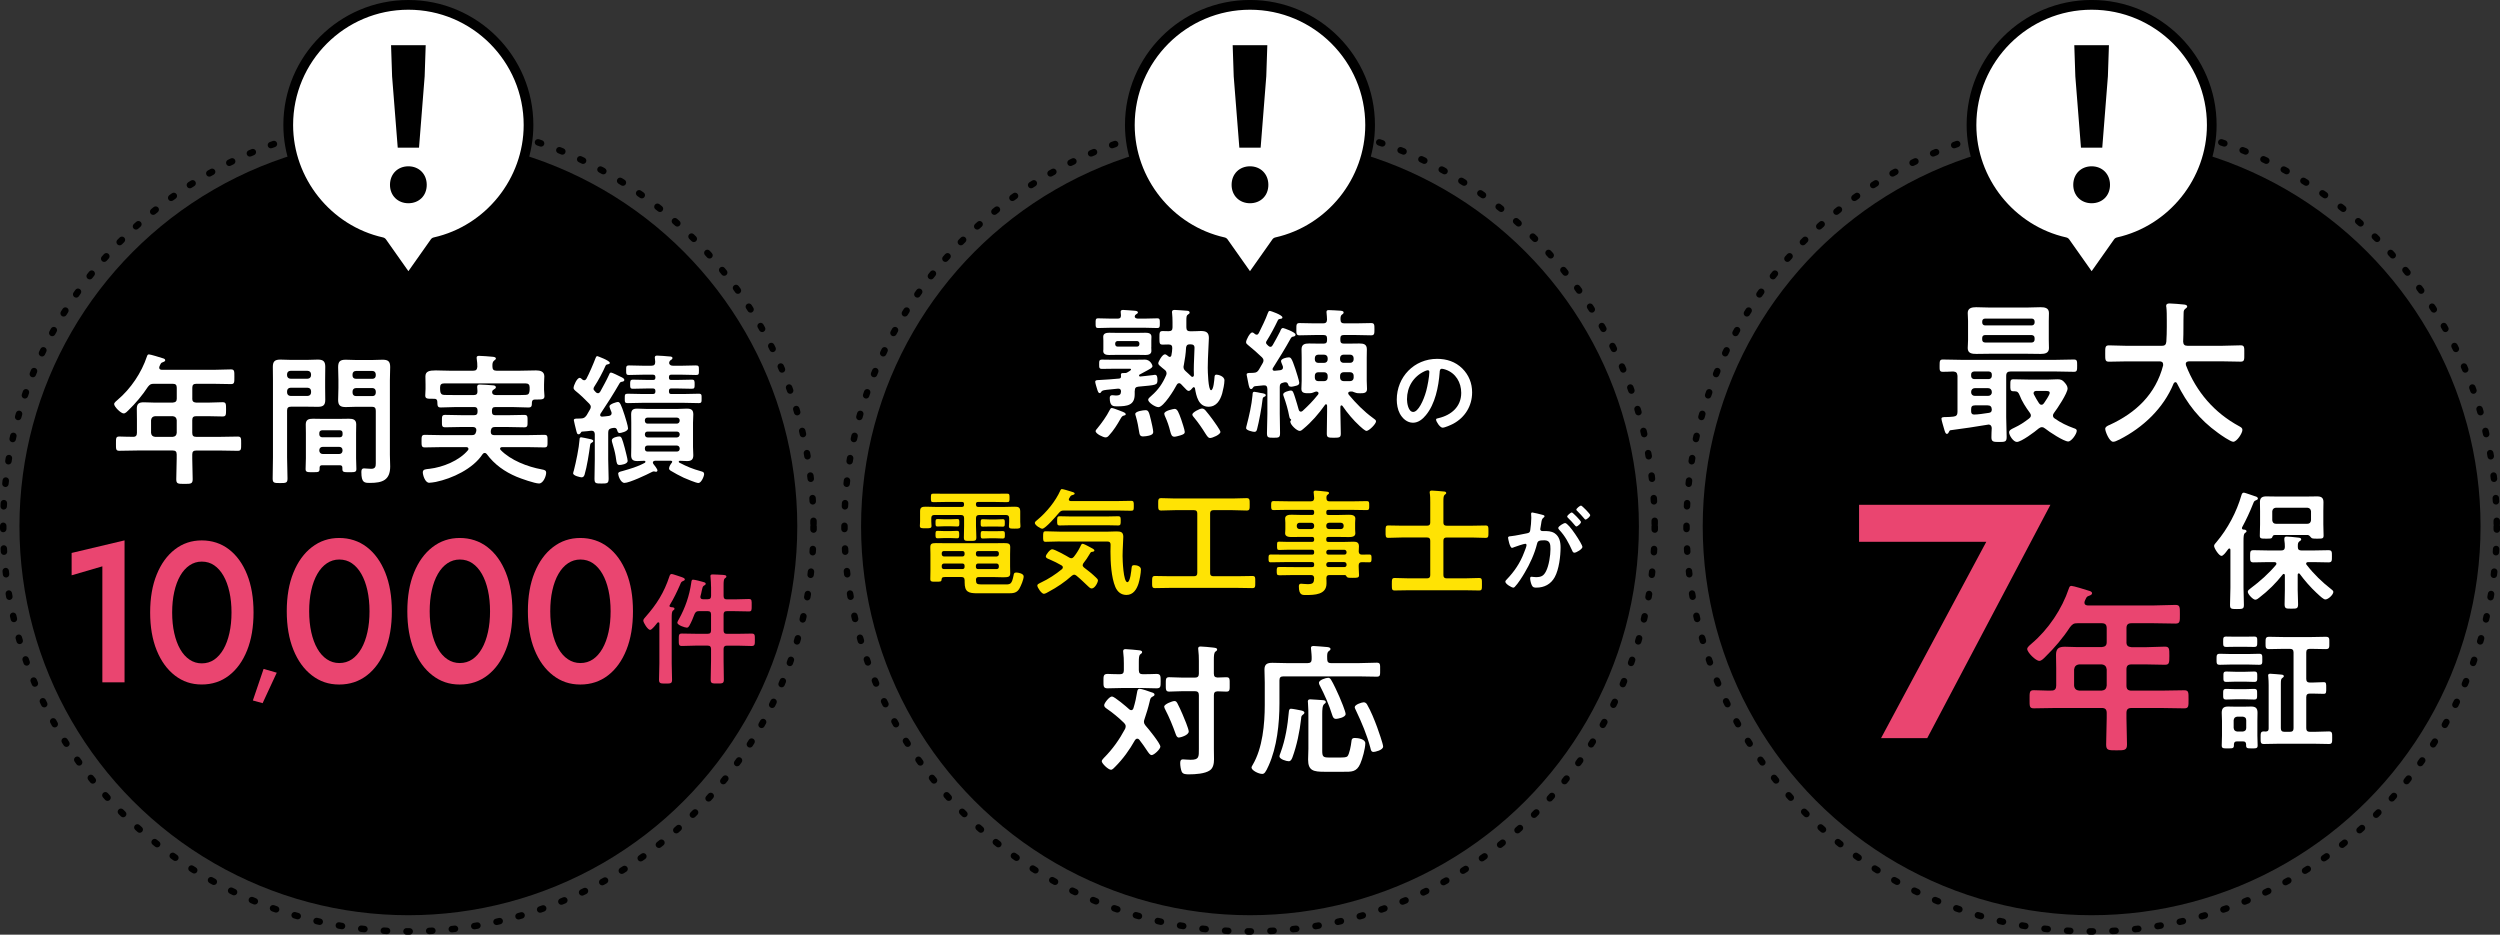
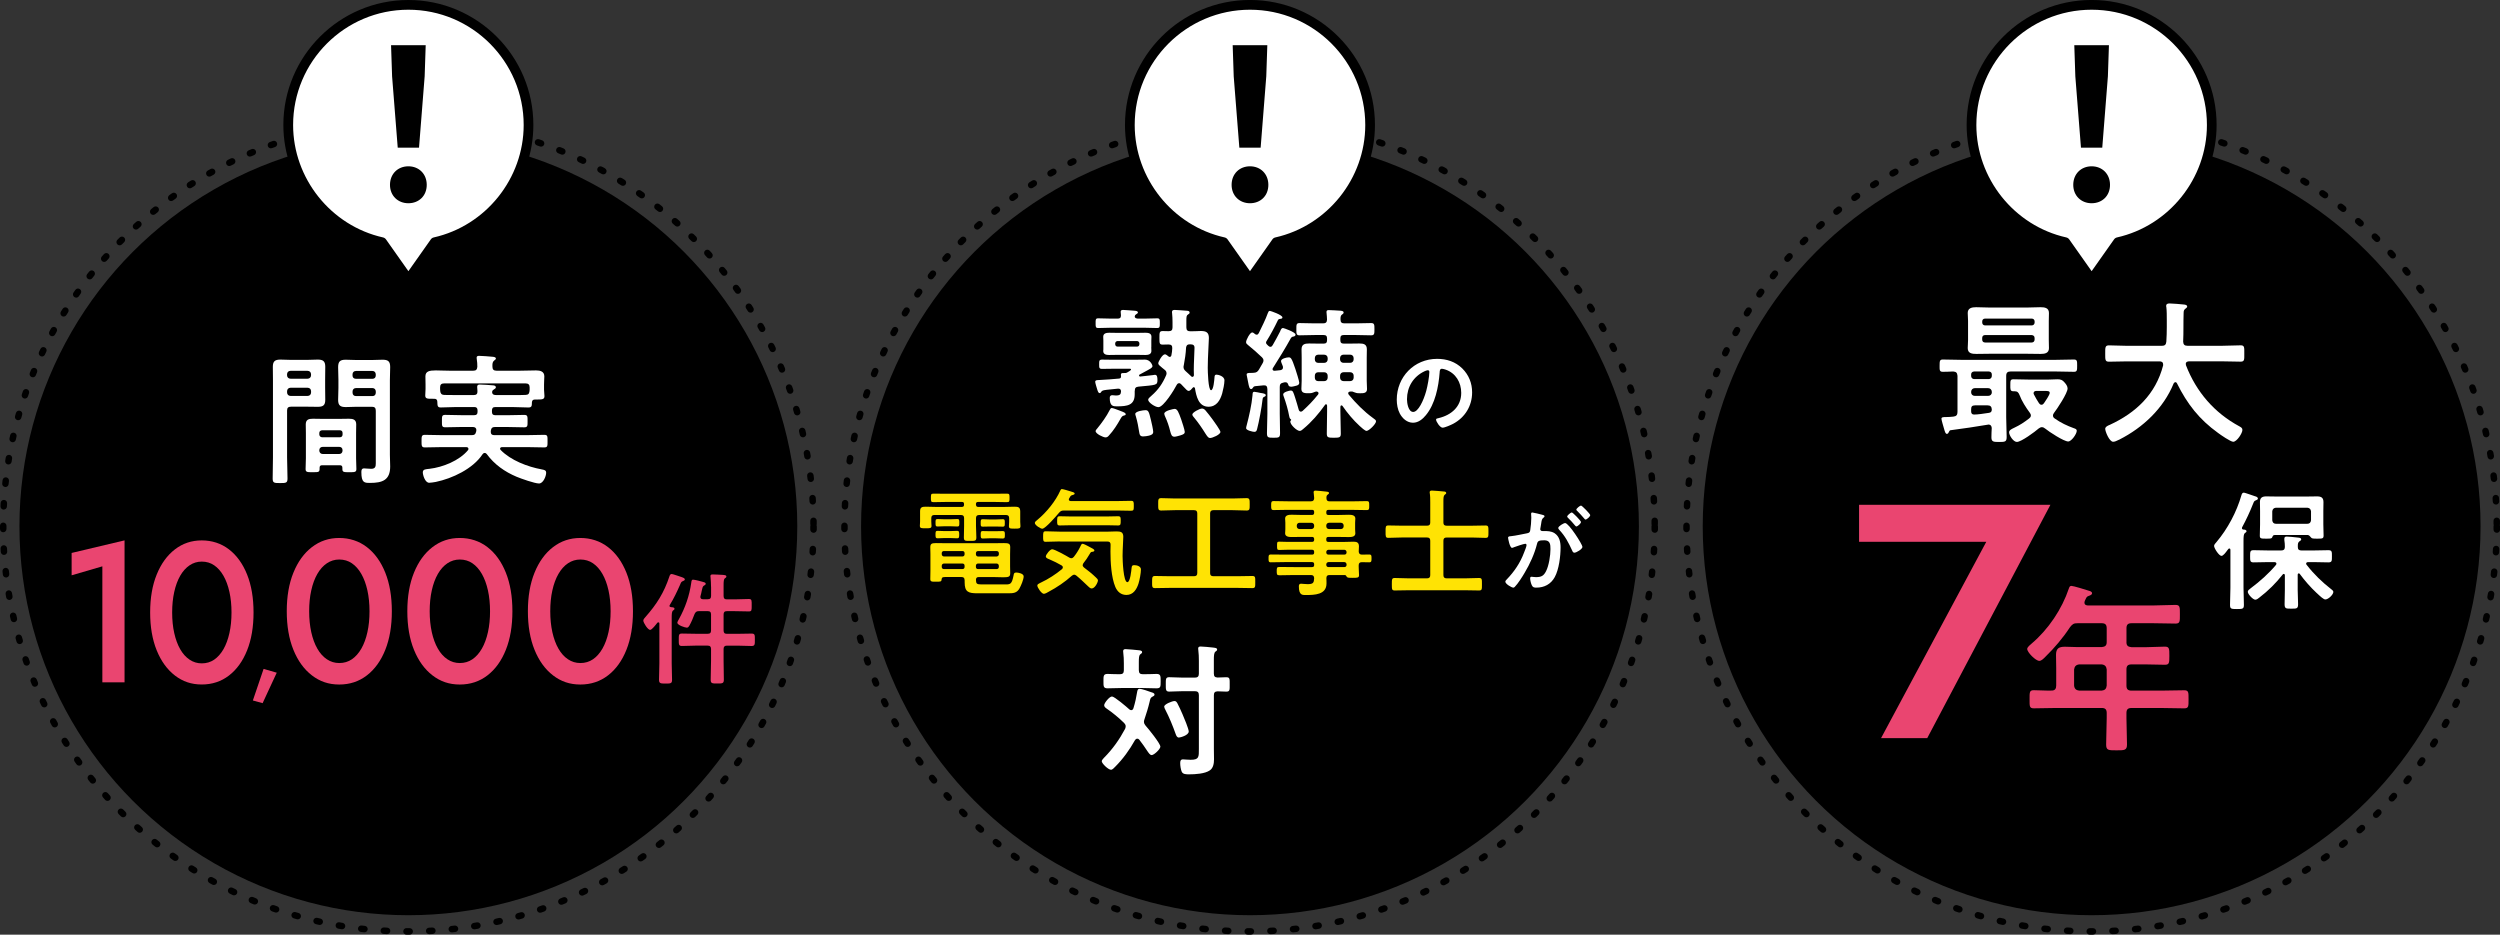
<svg xmlns="http://www.w3.org/2000/svg" id="_レイヤー_2" data-name="レイヤー 2" viewBox="0 0 771.37 288.39">
  <rect x="0" y="0" width="771.37" height="288.39" fill="#333333" stroke="none" />
  <defs>
    <style>
      .cls-1 {
        fill: #fff;
      }

      .cls-2 {
        fill: #ea4570;
      }

      .cls-3 {
        fill: #ffe304;
      }
    </style>
  </defs>
  <g id="_デザイン" data-name="デザイン">
    <g>
      <path d="M126,288.39h-.58c-.55,0-1-.45-1-1.01,0-.55.45-1.03,1-1h.57s.42,0,.42,0h0c.55,0,1,.45,1,1,0,.55-.44,1-1,1h-.43ZM132.42,288.23c-.53,0-.97-.42-1-.95-.03-.55.4-1.02.95-1.05l.99-.05c.56-.04,1.02.39,1.06.94.03.55-.39,1.02-.94,1.06l-1.01.05s-.03,0-.05,0ZM119.43,288.22s-.04,0-.05,0l-1.01-.06c-.55-.03-.97-.51-.94-1.06.03-.55.49-.97,1.06-.94l.99.06c.55.03.98.5.95,1.05-.03.53-.47.95-1,.95ZM139.39,287.68c-.5,0-.94-.38-.99-.89-.06-.55.34-1.04.89-1.1l.99-.11c.55-.06,1.04.33,1.11.88.06.55-.33,1.04-.88,1.11l-1,.11s-.07,0-.11,0ZM112.45,287.66s-.07,0-.11,0l-1-.11c-.55-.06-.94-.56-.88-1.11.06-.55.57-.94,1.11-.88l.99.11c.55.06.95.55.89,1.1-.06.51-.49.89-.99.89ZM146.33,286.74c-.48,0-.91-.35-.99-.84-.09-.55.28-1.06.83-1.15l.98-.16c.54-.09,1.06.27,1.15.82s-.27,1.06-.82,1.16l-1,.17c-.05,0-.11.01-.16.01ZM105.52,286.72c-.05,0-.11,0-.16-.01l-.99-.17c-.54-.09-.91-.61-.81-1.16.09-.54.61-.91,1.16-.81l.98.17c.54.09.91.6.82,1.15-.08.49-.5.84-.99.84ZM153.2,285.42c-.46,0-.87-.32-.98-.78-.12-.54.22-1.07.76-1.19l.97-.22c.54-.12,1.07.21,1.2.75.12.54-.21,1.07-.75,1.2l-.98.22c-.07.02-.15.02-.22.02ZM98.65,285.39c-.07,0-.15,0-.22-.02l-.98-.22c-.54-.12-.87-.66-.75-1.2.12-.54.66-.87,1.2-.75l.97.22c.54.12.88.65.76,1.19-.1.47-.52.78-.98.78ZM159.98,283.71c-.44,0-.84-.29-.96-.73-.15-.53.16-1.08.69-1.23l.95-.27c.53-.16,1.09.15,1.24.68.15.53-.15,1.09-.68,1.24l-.97.28c-.09.03-.18.04-.27.04ZM91.87,283.67c-.09,0-.18-.01-.27-.04l-.97-.28c-.53-.15-.83-.71-.68-1.24.16-.53.71-.84,1.24-.68l.95.27c.53.15.84.7.69,1.23-.12.44-.53.73-.96.73ZM166.66,281.63c-.42,0-.8-.26-.95-.68-.18-.52.1-1.09.62-1.27l.94-.33c.52-.18,1.09.09,1.28.61.18.52-.09,1.09-.61,1.28l-.95.33c-.11.04-.22.05-.33.05ZM85.19,281.58c-.11,0-.22-.02-.33-.06l-.95-.33c-.52-.18-.79-.76-.61-1.28s.76-.79,1.28-.61l.94.33c.52.18.8.75.62,1.27-.14.41-.53.67-.95.67ZM173.21,279.17c-.4,0-.77-.24-.93-.62-.21-.51.04-1.1.55-1.3l.91-.38c.51-.21,1.1.03,1.31.54.21.51-.03,1.1-.54,1.31l-.93.38c-.12.05-.25.07-.38.07ZM78.63,279.1c-.13,0-.25-.02-.38-.07l-.93-.39c-.51-.21-.75-.8-.54-1.31s.8-.75,1.31-.54l.92.38c.51.21.76.79.55,1.3-.16.39-.53.62-.93.62ZM179.6,276.35c-.37,0-.73-.21-.9-.57-.24-.5-.02-1.1.47-1.33l.89-.43c.5-.24,1.1-.03,1.34.46.24.5.03,1.09-.46,1.34l-.9.43c-.14.07-.29.1-.43.1ZM72.22,276.26c-.14,0-.29-.03-.43-.1l-.91-.44c-.5-.24-.7-.84-.46-1.34.24-.5.84-.7,1.34-.46l.9.43c.5.24.71.83.47,1.33-.17.36-.53.57-.9.57ZM185.82,273.17c-.35,0-.7-.19-.88-.52-.27-.48-.09-1.09.4-1.36l.87-.48c.48-.27,1.09-.1,1.36.39.27.48.09,1.09-.39,1.36l-.88.49c-.15.08-.32.12-.48.12ZM65.98,273.06c-.16,0-.33-.04-.48-.12l-.88-.49c-.48-.27-.66-.88-.39-1.36.27-.48.88-.66,1.36-.39l.87.48c.48.27.66.87.4,1.36-.18.33-.52.52-.88.52ZM191.86,269.65c-.33,0-.66-.17-.85-.47-.29-.47-.15-1.09.32-1.38l.84-.53c.47-.3,1.08-.16,1.38.31.3.47.16,1.08-.31,1.38l-.85.53c-.16.1-.35.15-.53.15ZM59.93,269.52c-.18,0-.36-.05-.53-.15l-.85-.54c-.47-.3-.6-.91-.31-1.38.3-.47.91-.6,1.38-.31l.84.53c.47.29.61.91.32,1.38-.19.3-.52.47-.85.47ZM197.69,265.8c-.31,0-.62-.15-.82-.43-.32-.45-.21-1.08.24-1.39l.81-.57c.45-.32,1.07-.22,1.4.23s.22,1.07-.23,1.39l-.82.58c-.17.12-.38.18-.57.18ZM54.1,265.65c-.2,0-.4-.06-.57-.18l-.82-.58c-.45-.32-.55-.95-.23-1.4.32-.45.95-.55,1.4-.23l.81.57c.45.32.56.94.24,1.39-.19.28-.5.42-.82.42ZM203.3,261.63c-.3,0-.59-.13-.79-.38-.34-.43-.27-1.06.17-1.4l.78-.62c.43-.35,1.06-.28,1.41.16.35.43.28,1.06-.16,1.41l-.79.63c-.18.15-.4.22-.62.22ZM48.49,261.46c-.22,0-.44-.07-.62-.22l-.79-.63c-.43-.35-.5-.98-.15-1.41.35-.43.98-.5,1.41-.15l.78.62c.43.34.51.97.16,1.4-.2.25-.49.38-.78.38ZM208.67,257.15c-.28,0-.55-.11-.75-.34-.37-.41-.33-1.05.09-1.41l.74-.66c.41-.37,1.04-.33,1.41.08.37.41.33,1.04-.08,1.41l-.75.67c-.19.17-.43.25-.66.25ZM43.12,256.96c-.24,0-.47-.08-.66-.25l-.75-.67c-.41-.37-.44-1-.08-1.41.37-.41,1-.44,1.41-.08l.74.66c.41.37.45,1,.08,1.41-.2.22-.47.34-.75.34ZM213.78,252.38c-.26,0-.52-.1-.71-.3-.39-.39-.38-1.03,0-1.41l.7-.7c.39-.39,1.02-.39,1.41,0,.39.39.39,1.02,0,1.41l-.71.71c-.19.19-.45.29-.7.29ZM38.01,252.18c-.25,0-.51-.1-.7-.29l-.71-.71c-.39-.39-.39-1.03,0-1.41.39-.39,1.03-.39,1.41,0l.7.7c.39.39.4,1.02,0,1.41-.2.2-.45.3-.71.3ZM218.63,247.33c-.24,0-.48-.09-.67-.26-.41-.37-.44-1-.07-1.41l.66-.74c.37-.41,1-.45,1.41-.08.41.37.45,1,.08,1.41l-.67.75c-.2.22-.47.33-.74.33ZM33.18,247.12c-.27,0-.55-.11-.74-.33l-.67-.75c-.37-.41-.33-1.04.08-1.41.41-.37,1.05-.33,1.41.08l.66.74c.37.41.34,1.04-.07,1.41-.19.17-.43.26-.67.26ZM223.18,242.01c-.22,0-.44-.07-.63-.22-.43-.35-.5-.98-.15-1.41l.62-.78c.34-.43.97-.5,1.41-.16.43.34.5.97.16,1.41l-.63.78c-.2.24-.49.37-.78.37ZM28.64,241.8c-.29,0-.58-.13-.78-.37l-.63-.79c-.34-.43-.27-1.06.16-1.41.43-.34,1.06-.27,1.41.16l.62.77c.35.43.28,1.06-.15,1.41-.19.15-.41.22-.63.22ZM227.44,236.45c-.2,0-.41-.06-.58-.19-.45-.32-.55-.95-.23-1.4l.58-.81c.32-.45.94-.56,1.39-.24.45.32.56.94.24,1.39l-.59.82c-.2.27-.5.41-.81.41ZM24.41,236.23c-.31,0-.62-.14-.81-.42l-.58-.82c-.32-.45-.21-1.07.24-1.39.45-.32,1.07-.21,1.39.24l.58.81c.32.45.22,1.07-.23,1.4-.18.13-.38.19-.58.19ZM231.37,230.66c-.18,0-.37-.05-.54-.16-.46-.3-.6-.92-.3-1.38l.53-.84c.29-.47.91-.61,1.38-.31.47.29.61.91.31,1.38l-.54.85c-.19.3-.51.46-.84.46ZM20.49,230.45c-.33,0-.65-.16-.84-.46l-.54-.85c-.29-.47-.15-1.09.32-1.38.47-.29,1.09-.15,1.38.32l.53.84c.3.47.16,1.08-.31,1.38-.17.11-.35.16-.54.16ZM234.98,224.65c-.17,0-.33-.04-.49-.13-.48-.27-.65-.88-.38-1.36l.48-.87c.27-.48.88-.66,1.36-.39.48.27.66.88.39,1.36l-.49.88c-.18.33-.52.51-.87.51ZM16.9,224.45c-.35,0-.69-.18-.87-.51l-.49-.88c-.27-.48-.09-1.09.39-1.36.49-.27,1.09-.09,1.36.39l.48.86c.27.48.1,1.09-.38,1.36-.15.09-.32.13-.49.13ZM238.25,218.45c-.15,0-.3-.03-.44-.1-.5-.24-.7-.84-.46-1.34l.44-.89c.24-.5.84-.71,1.33-.47.5.24.71.84.47,1.33l-.44.91c-.17.35-.53.56-.9.56ZM13.66,218.26c-.37,0-.73-.21-.9-.56l-.44-.9c-.24-.5-.03-1.1.47-1.33.5-.24,1.1-.03,1.33.47l.43.89c.24.5.04,1.09-.46,1.34-.14.07-.29.1-.44.1ZM241.16,212.08c-.13,0-.26-.03-.39-.08-.51-.22-.75-.8-.53-1.31l.38-.92c.21-.51.79-.75,1.31-.54.51.21.75.8.54,1.31l-.39.93c-.16.38-.53.61-.92.61ZM10.77,211.91c-.39,0-.76-.23-.92-.61l-.39-.93c-.21-.51.03-1.1.54-1.31.51-.21,1.09.03,1.31.54l.38.91c.21.51-.02,1.1-.53,1.31-.13.05-.26.08-.39.08ZM243.71,205.54c-.11,0-.23-.02-.34-.06-.52-.19-.79-.76-.6-1.28l.33-.94c.18-.52.75-.8,1.27-.61.52.18.8.75.61,1.27l-.34.96c-.15.41-.53.66-.94.66ZM8.23,205.39c-.41,0-.8-.26-.94-.66l-.33-.95c-.18-.52.09-1.09.61-1.27.52-.18,1.09.09,1.27.61l.33.94c.19.52-.09,1.09-.61,1.28-.11.04-.22.06-.34.06ZM245.89,198.89c-.09,0-.19-.01-.28-.04-.53-.16-.83-.71-.67-1.24l.28-.95c.15-.53.7-.84,1.24-.69.53.15.84.71.69,1.24l-.28.97c-.13.43-.53.72-.96.72ZM6.07,198.74c-.43,0-.83-.28-.96-.72l-.28-.97c-.15-.53.16-1.08.69-1.24.53-.15,1.08.16,1.24.69l.28.95c.16.53-.15,1.09-.68,1.24-.09.03-.19.04-.28.04ZM247.68,192.12c-.08,0-.15,0-.23-.03-.54-.13-.87-.66-.75-1.2l.22-.97c.12-.54.66-.88,1.2-.75.54.12.88.66.75,1.2l-.23.98c-.11.46-.52.77-.97.77ZM4.28,191.97c-.45,0-.87-.31-.97-.77l-.23-.98c-.12-.54.22-1.07.76-1.2.54-.12,1.07.22,1.2.76l.22.97c.13.54-.21,1.08-.75,1.2-.08.02-.15.03-.23.03ZM249.09,185.27c-.06,0-.12,0-.18-.02-.54-.1-.91-.62-.81-1.16l.17-.98c.09-.54.6-.91,1.15-.82.54.09.91.61.82,1.15l-.17.99c-.09.48-.51.83-.98.83ZM2.88,185.12c-.48,0-.9-.34-.98-.83l-.17-.99c-.09-.54.28-1.06.82-1.15.55-.09,1.06.28,1.15.82l.17.98c.1.54-.27,1.06-.81,1.16-.06.01-.12.02-.17.02ZM250.12,178.35s-.08,0-.12,0c-.55-.07-.94-.56-.87-1.11l.11-.98c.06-.55.56-.94,1.1-.88.55.06.94.55.88,1.1l-.12,1c-.06.51-.49.88-.99.88ZM1.87,178.19c-.5,0-.93-.37-.99-.88l-.11-1c-.06-.55.34-1.04.88-1.1.55-.06,1.04.34,1.1.88l.11.99c.06.55-.33,1.05-.88,1.11-.04,0-.08,0-.12,0ZM250.75,171.38s-.04,0-.06,0c-.55-.03-.97-.51-.94-1.06l.06-.99c.03-.55.51-.97,1.05-.94.55.03.97.5.94,1.05l-.06,1.01c-.03.53-.47.94-1,.94ZM1.24,171.23c-.52,0-.96-.41-1-.94l-.06-1.01c-.03-.55.39-1.02.94-1.05.54-.03,1.02.39,1.05.94l.06.99c.03.55-.39,1.03-.94,1.06-.02,0-.04,0-.06,0ZM251,164.39h0c-.55,0-1-.46-.99-1.01v-.99c0-.12.03-.24.07-.35-.04-.11-.06-.23-.07-.35v-.99c-.02-.55.43-1.01.98-1.01h.01c.55,0,.99.44,1,.99v1.01c0,.13-.01.25-.05.36.04.11.07.23.07.36v1.01c0,.55-.46.99-1,.99ZM1,164.23c-.55,0-1-.44-1-.99v-1.01c0-.55.45-1,1-1s1,.45,1,1v.99c0,.55-.44,1-.99,1.01h0ZM1.15,157.24s-.03,0-.05,0c-.55-.03-.98-.5-.95-1.05l.05-1.01c.03-.55.5-.97,1.05-.94.55.03.97.5.94,1.05l-.05.99c-.03.54-.47.95-1,.95ZM250.77,155.69c-.52,0-.97-.41-1-.94l-.06-.99c-.04-.55.38-1.03.93-1.07.56-.04,1.03.38,1.07.93l.06,1.01c.03.55-.39,1.03-.94,1.06-.02,0-.04,0-.06,0ZM1.68,150.26s-.07,0-.11,0c-.55-.06-.95-.55-.89-1.1l.11-1c.06-.55.56-.94,1.1-.88.55.06.94.56.88,1.11l-.11.99c-.05.51-.49.9-.99.9ZM250.15,148.72c-.5,0-.93-.38-.99-.88l-.12-.98c-.07-.55.32-1.05.87-1.12.55-.07,1.05.32,1.12.87l.12,1c.06.55-.33,1.05-.88,1.11-.04,0-.08,0-.12,0ZM2.6,143.32c-.05,0-.11,0-.16-.01-.54-.09-.92-.6-.83-1.15l.16-.99c.09-.54.6-.91,1.15-.82.54.09.91.61.82,1.15l-.16.98c-.08.49-.5.84-.99.84ZM249.14,141.79c-.48,0-.9-.34-.98-.83l-.17-.98c-.1-.54.26-1.06.81-1.16.54-.1,1.06.26,1.16.8l.18.99c.09.54-.27,1.06-.81,1.16-.06.01-.12.02-.17.02ZM3.91,136.45c-.07,0-.14,0-.22-.02-.54-.12-.88-.65-.76-1.19l.22-.98c.12-.54.66-.87,1.2-.75.54.12.88.66.75,1.2l-.22.97c-.1.47-.52.78-.98.78ZM247.75,134.94c-.45,0-.87-.31-.97-.77l-.23-.97c-.13-.54.2-1.08.74-1.21.54-.13,1.08.2,1.21.74l.23.98c.12.54-.21,1.08-.75,1.2-.08.02-.15.03-.23.03ZM5.6,129.66c-.09,0-.18-.01-.27-.04-.53-.15-.84-.7-.69-1.23l.28-.97c.15-.53.71-.84,1.24-.68.53.15.84.71.68,1.24l-.27.95c-.12.44-.52.73-.96.73ZM245.97,128.17c-.43,0-.83-.28-.96-.72l-.28-.95c-.16-.53.14-1.09.67-1.25.53-.16,1.09.14,1.25.67l.29.97c.16.53-.15,1.09-.68,1.24-.09.03-.19.04-.28.04ZM7.68,122.98c-.11,0-.22-.02-.32-.05-.52-.18-.8-.75-.62-1.27l.33-.96c.18-.52.75-.79,1.27-.61.52.18.8.75.61,1.27l-.33.94c-.14.42-.53.68-.95.68ZM243.81,121.51c-.41,0-.8-.26-.94-.67l-.34-.93c-.19-.52.08-1.09.6-1.28.52-.19,1.09.08,1.28.6l.34.95c.19.52-.09,1.09-.61,1.28-.11.04-.22.06-.34.06ZM10.13,116.41c-.12,0-.25-.02-.38-.07-.51-.21-.76-.79-.55-1.3l.38-.93c.21-.51.8-.75,1.31-.54.51.21.75.8.54,1.31l-.38.92c-.16.39-.53.62-.93.62ZM241.29,115c-.39,0-.76-.23-.92-.61l-.39-.91c-.22-.51.02-1.1.52-1.31.51-.22,1.1.02,1.31.52l.39.92c.21.51-.02,1.1-.53,1.31-.13.05-.26.08-.39.08ZM12.95,109.99c-.14,0-.29-.03-.43-.1-.5-.24-.71-.83-.48-1.33l.44-.91c.24-.5.84-.71,1.34-.46.5.24.71.84.46,1.34l-.43.9c-.17.36-.53.57-.9.57ZM238.41,108.65c-.37,0-.73-.21-.9-.56l-.44-.89c-.25-.49-.04-1.09.45-1.34.49-.25,1.09-.04,1.34.45l.44.9c.24.5.04,1.09-.46,1.34-.14.07-.29.1-.44.1ZM16.12,103.74c-.16,0-.33-.04-.48-.12-.48-.26-.66-.87-.4-1.36l.49-.89c.27-.48.88-.66,1.36-.39.48.27.66.88.39,1.36l-.48.87c-.18.33-.52.52-.88.52ZM235.17,102.46c-.35,0-.69-.18-.87-.51l-.49-.86c-.27-.48-.11-1.09.37-1.36.48-.27,1.09-.11,1.36.37l.49.88c.27.48.1,1.09-.39,1.36-.15.09-.32.13-.49.13ZM19.64,97.68c-.18,0-.36-.05-.53-.15-.47-.29-.61-.91-.32-1.38l.54-.86c.3-.47.91-.61,1.38-.31.47.29.61.91.31,1.38l-.53.84c-.19.31-.52.47-.85.47ZM231.59,96.46c-.33,0-.65-.16-.85-.46l-.53-.83c-.3-.46-.17-1.08.3-1.38.46-.3,1.08-.17,1.38.3l.54.85c.3.47.16,1.08-.31,1.38-.17.11-.35.16-.54.16ZM23.5,91.83c-.2,0-.4-.06-.57-.18-.45-.32-.56-.94-.25-1.39l.58-.82c.32-.45.94-.56,1.39-.23.45.32.56.94.24,1.39l-.57.81c-.19.28-.5.43-.82.43ZM227.68,90.66c-.31,0-.62-.14-.81-.42l-.58-.8c-.33-.45-.23-1.07.22-1.4.45-.33,1.07-.23,1.4.22l.59.81c.32.45.22,1.07-.23,1.4-.18.13-.38.19-.58.19ZM27.67,86.2c-.22,0-.43-.07-.62-.21-.43-.34-.51-.97-.17-1.4l.63-.79c.34-.43.97-.5,1.41-.16.43.34.5.97.16,1.41l-.62.78c-.2.25-.49.38-.79.38ZM223.45,85.1c-.29,0-.58-.13-.78-.37l-.62-.77c-.35-.43-.29-1.06.14-1.41.43-.35,1.06-.29,1.41.14l.63.78c.35.43.28,1.06-.15,1.41-.18.15-.41.22-.63.22ZM32.15,80.82c-.23,0-.47-.08-.66-.25-.41-.36-.46-1-.09-1.41l.67-.75c.37-.41,1-.45,1.41-.08.41.37.45,1,.08,1.41l-.66.74c-.2.22-.47.34-.75.34ZM218.92,79.77c-.27,0-.55-.11-.74-.33l-.67-.73c-.37-.41-.34-1.04.06-1.41.41-.37,1.04-.34,1.41.06l.68.75c.37.41.34,1.04-.07,1.41-.19.17-.43.26-.67.26ZM36.92,75.7c-.25,0-.51-.1-.7-.29-.39-.39-.4-1.02-.01-1.41l.71-.71c.39-.39,1.02-.39,1.41,0,.39.39.39,1.02,0,1.41l-.7.7c-.2.2-.45.3-.71.3ZM214.09,74.7c-.25,0-.51-.1-.71-.29l-.71-.7c-.39-.39-.4-1.02-.02-1.41.39-.39,1.02-.4,1.41-.02l.72.71c.39.39.39,1.02,0,1.41-.2.2-.45.3-.71.3ZM41.96,70.85c-.27,0-.54-.11-.74-.33-.37-.41-.34-1.04.07-1.41l.75-.67c.41-.37,1.04-.33,1.41.08.37.41.33,1.04-.08,1.41l-.74.66c-.19.17-.43.26-.67.26ZM208.99,69.91c-.24,0-.47-.08-.66-.25l-.75-.66c-.42-.36-.46-1-.09-1.41.36-.42,1-.46,1.41-.09l.76.67c.41.37.45,1,.08,1.41-.2.22-.47.34-.75.34ZM47.27,66.3c-.29,0-.58-.13-.78-.37-.35-.43-.28-1.06.15-1.41l.78-.63c.43-.34,1.06-.27,1.41.16.34.43.27,1.06-.16,1.41l-.77.62c-.19.15-.41.22-.63.22ZM203.63,65.41c-.22,0-.44-.07-.62-.22l-.78-.61c-.44-.34-.51-.97-.17-1.4.34-.44.97-.51,1.4-.17l.79.62c.43.34.5.97.16,1.41-.2.25-.49.38-.78.38ZM52.82,62.04c-.31,0-.62-.14-.81-.41-.32-.45-.22-1.07.22-1.4l.82-.59c.45-.32,1.07-.22,1.4.23.32.45.21,1.07-.23,1.39l-.8.58c-.18.13-.38.19-.59.19ZM198.02,61.21c-.2,0-.4-.06-.58-.18l-.81-.57c-.45-.32-.57-.94-.25-1.39.31-.45.94-.57,1.39-.25l.83.58c.45.32.56.94.24,1.39-.19.28-.5.42-.82.42ZM58.59,58.1c-.33,0-.65-.16-.84-.46-.3-.46-.16-1.08.3-1.38l.85-.54c.47-.29,1.08-.16,1.38.31.29.47.16,1.08-.31,1.38l-.84.53c-.17.11-.35.16-.54.16ZM192.19,57.33c-.18,0-.37-.05-.53-.15l-.84-.52c-.47-.29-.62-.91-.33-1.38.29-.47.9-.62,1.38-.33l.86.53c.47.29.61.91.32,1.38-.19.3-.52.47-.85.47ZM64.58,54.5c-.35,0-.69-.18-.87-.51-.27-.48-.1-1.09.38-1.36l.88-.49c.48-.27,1.09-.09,1.36.39.27.48.09,1.09-.39,1.36l-.86.48c-.16.09-.32.13-.49.13ZM186.15,53.79c-.16,0-.33-.04-.48-.12l-.87-.48c-.49-.26-.67-.87-.4-1.35.26-.49.87-.67,1.35-.4l.89.48c.48.27.66.87.4,1.36-.18.33-.52.52-.88.52ZM70.75,51.23c-.37,0-.72-.2-.9-.56-.24-.5-.04-1.09.45-1.34l.9-.44c.5-.24,1.09-.03,1.34.46.24.5.03,1.1-.46,1.34l-.89.43c-.14.07-.29.1-.44.1ZM179.92,50.58c-.15,0-.29-.03-.43-.1l-.9-.43c-.5-.23-.72-.83-.48-1.33.23-.5.83-.72,1.33-.48l.91.43c.5.24.71.84.47,1.33-.17.36-.53.57-.9.57ZM77.1,48.32c-.39,0-.76-.23-.92-.61-.22-.51.02-1.1.53-1.31l.92-.39c.51-.21,1.1.03,1.31.54s-.03,1.1-.54,1.31l-.91.38c-.13.05-.26.08-.39.08ZM173.51,47.73c-.13,0-.26-.02-.38-.08l-.92-.37c-.51-.21-.76-.79-.56-1.3.21-.51.79-.76,1.3-.56l.94.38c.51.21.75.79.54,1.31-.16.39-.53.62-.92.62ZM83.59,45.77c-.41,0-.79-.25-.94-.66-.19-.52.08-1.09.6-1.28l.95-.34c.52-.18,1.09.09,1.27.61.18.52-.09,1.09-.61,1.27l-.93.33c-.11.04-.23.06-.34.06ZM166.95,45.25c-.11,0-.22-.02-.33-.06l-.94-.32c-.52-.18-.8-.74-.63-1.27.18-.52.74-.8,1.27-.63l.96.33c.52.18.8.75.62,1.27-.14.41-.53.67-.94.67ZM90.24,43.58c-.43,0-.83-.28-.96-.71-.16-.53.14-1.09.67-1.24l.97-.28c.53-.15,1.08.15,1.24.68.15.53-.15,1.08-.68,1.24l-.95.28c-.1.03-.19.04-.29.04ZM160.27,43.15c-.09,0-.18-.01-.27-.04l-.96-.27c-.53-.15-.84-.7-.7-1.23.15-.53.69-.85,1.23-.7l.97.27c.53.15.84.7.69,1.24-.12.44-.53.73-.96.73ZM96.99,41.77c-.45,0-.86-.31-.97-.77-.13-.54.21-1.08.74-1.2l.98-.23c.54-.12,1.08.21,1.2.75.12.54-.21,1.07-.75,1.2l-.97.23c-.08.02-.16.03-.23.03ZM153.49,41.42c-.07,0-.15,0-.22-.02l-.97-.21c-.54-.12-.88-.65-.77-1.19.12-.54.65-.88,1.19-.77l.98.22c.54.12.88.66.76,1.19-.1.47-.52.78-.97.78ZM103.84,40.35c-.48,0-.9-.34-.98-.82-.1-.54.26-1.06.81-1.16l.99-.17c.54-.09,1.06.27,1.15.82.09.54-.27,1.06-.82,1.15l-.98.17c-.06.01-.12.02-.18.02ZM146.62,40.08c-.05,0-.11,0-.17-.01l-.98-.16c-.55-.09-.92-.6-.83-1.14.09-.55.6-.92,1.14-.83l1,.16c.54.09.91.61.82,1.15-.08.49-.51.84-.99.84ZM110.76,39.31c-.5,0-.93-.37-.99-.88-.07-.55.32-1.05.87-1.11l1-.12c.54-.06,1.04.33,1.11.88.06.55-.33,1.04-.88,1.11l-.98.12s-.08,0-.12,0ZM139.69,39.13s-.07,0-.11,0l-.99-.1c-.55-.06-.95-.55-.9-1.09.06-.55.54-.95,1.1-.89l1,.1c.55.06.95.55.89,1.1-.06.51-.49.89-.99.89ZM117.73,38.66c-.52,0-.96-.41-1-.93-.04-.55.38-1.03.93-1.06l1.01-.06c.57-.03,1.02.39,1.06.94.03.55-.39,1.02-.94,1.06l-.99.06s-.04,0-.07,0ZM132.72,38.57s-.04,0-.05,0l-.99-.05c-.55-.02-.98-.49-.95-1.04.02-.55.51-.98,1.04-.95l1.01.05c.55.03.98.5.95,1.05-.03.53-.47.95-1,.95ZM124.72,38.4c-.55,0-.99-.44-1-.99,0-.55.44-1,.99-1.01h1.01s0,0,0,0c.55,0,1,.45,1,1,0,.55-.45,1-1,1h-.99s0,0-.01,0Z" />
      <path d="M385.56,288.39h-.58c-.55,0-1-.45-1-1.01,0-.55.45-1.03,1-1h.57s.42,0,.42,0h0c.55,0,1,.45,1,1,0,.55-.44,1-1,1h-.43ZM391.98,288.23c-.53,0-.97-.42-1-.95-.03-.55.4-1.02.95-1.05l.99-.05c.56-.04,1.02.39,1.06.94.03.55-.39,1.02-.94,1.06l-1.01.05s-.03,0-.05,0ZM378.99,288.22s-.04,0-.05,0l-1.01-.06c-.55-.03-.97-.51-.94-1.06.03-.55.5-.97,1.06-.94l.99.06c.55.03.98.5.95,1.05-.03.53-.47.95-1,.95ZM398.95,287.68c-.5,0-.94-.38-.99-.89-.06-.55.34-1.04.89-1.1l.99-.11c.55-.06,1.04.33,1.11.88.06.55-.33,1.04-.88,1.11l-1,.11s-.07,0-.11,0ZM372.01,287.66s-.07,0-.11,0l-1-.11c-.55-.06-.94-.56-.88-1.11.06-.55.56-.94,1.11-.88l.99.11c.55.06.95.55.89,1.1-.06.51-.49.89-.99.89ZM405.89,286.74c-.48,0-.91-.35-.99-.84-.09-.55.28-1.06.83-1.15l.98-.16c.54-.09,1.06.27,1.15.82.09.54-.27,1.06-.82,1.16l-1,.17c-.05,0-.11.01-.16.01ZM365.08,286.72c-.05,0-.11,0-.16-.01l-.99-.17c-.54-.09-.91-.61-.81-1.16.09-.54.61-.91,1.16-.81l.98.17c.54.09.91.6.82,1.15-.08.49-.5.84-.99.84ZM412.76,285.42c-.46,0-.87-.32-.98-.78-.12-.54.22-1.07.76-1.19l.97-.22c.54-.12,1.08.21,1.2.75.12.54-.21,1.07-.75,1.2l-.98.22c-.07.02-.15.02-.22.02ZM358.21,285.39c-.07,0-.15,0-.22-.02l-.98-.22c-.54-.12-.87-.66-.75-1.2.12-.54.66-.87,1.2-.75l.97.22c.54.12.88.65.76,1.19-.1.47-.52.78-.98.78ZM419.54,283.71c-.44,0-.84-.29-.96-.73-.15-.53.16-1.08.69-1.23l.95-.27c.53-.16,1.08.15,1.24.68.15.53-.15,1.09-.68,1.24l-.97.28c-.09.03-.18.04-.27.04ZM351.43,283.67c-.09,0-.18-.01-.27-.04l-.97-.28c-.53-.15-.83-.71-.68-1.24.16-.53.71-.84,1.24-.68l.95.27c.53.15.84.7.69,1.23-.12.44-.53.73-.96.73ZM426.22,281.63c-.42,0-.8-.26-.95-.68-.18-.52.1-1.09.62-1.27l.94-.33c.52-.18,1.09.09,1.28.61.18.52-.09,1.09-.61,1.28l-.95.33c-.11.04-.22.05-.33.05ZM344.75,281.58c-.11,0-.22-.02-.33-.06l-.95-.33c-.52-.18-.79-.76-.61-1.28.18-.52.76-.79,1.28-.61l.94.33c.52.18.8.75.62,1.27-.14.41-.53.67-.95.67ZM432.77,279.17c-.4,0-.77-.24-.93-.62-.21-.51.04-1.1.55-1.3l.91-.38c.51-.21,1.1.03,1.31.54.21.51-.03,1.1-.54,1.31l-.93.38c-.12.05-.25.07-.38.07ZM338.19,279.1c-.13,0-.25-.02-.38-.07l-.93-.39c-.51-.21-.75-.8-.54-1.31s.8-.75,1.31-.54l.92.38c.51.21.76.79.55,1.3-.16.39-.53.62-.93.62ZM439.16,276.35c-.37,0-.73-.21-.9-.57-.24-.5-.02-1.1.47-1.33l.89-.43c.5-.24,1.09-.03,1.34.46.24.5.03,1.09-.46,1.34l-.9.43c-.14.07-.29.1-.43.1ZM331.78,276.26c-.14,0-.29-.03-.43-.1l-.91-.44c-.5-.24-.7-.84-.46-1.34.24-.5.84-.7,1.34-.46l.9.43c.5.24.71.83.47,1.33-.17.36-.53.57-.9.57ZM445.38,273.17c-.35,0-.7-.19-.88-.52-.27-.48-.09-1.09.4-1.36l.87-.48c.48-.27,1.09-.1,1.36.39.27.48.09,1.09-.39,1.36l-.88.49c-.15.08-.32.12-.48.12ZM325.54,273.06c-.16,0-.33-.04-.48-.12l-.88-.49c-.48-.27-.66-.88-.39-1.36.27-.48.88-.66,1.36-.39l.87.48c.48.27.66.87.4,1.36-.18.33-.52.52-.88.52ZM451.41,269.65c-.33,0-.66-.17-.85-.47-.29-.47-.15-1.09.32-1.38l.84-.53c.46-.3,1.08-.16,1.38.31.3.47.16,1.08-.31,1.38l-.85.53c-.16.1-.35.15-.53.15ZM319.49,269.52c-.18,0-.36-.05-.53-.15l-.85-.54c-.47-.3-.6-.91-.31-1.38.3-.47.91-.6,1.38-.31l.84.53c.47.29.61.91.32,1.38-.19.3-.52.47-.85.47ZM457.25,265.8c-.31,0-.62-.15-.82-.43-.32-.45-.21-1.08.24-1.39l.81-.57c.45-.32,1.07-.22,1.4.23s.22,1.07-.23,1.39l-.82.58c-.17.12-.38.18-.57.18ZM313.65,265.65c-.2,0-.4-.06-.57-.18l-.82-.58c-.45-.32-.55-.95-.23-1.4.32-.45.95-.55,1.4-.23l.81.57c.45.32.56.94.24,1.39-.19.28-.5.42-.82.42ZM462.86,261.63c-.3,0-.59-.13-.79-.38-.34-.43-.27-1.06.17-1.4l.78-.62c.43-.35,1.06-.28,1.41.16.35.43.28,1.06-.16,1.41l-.79.63c-.18.15-.4.22-.62.22ZM308.04,261.46c-.22,0-.44-.07-.62-.22l-.79-.63c-.43-.35-.5-.98-.15-1.41.35-.43.98-.5,1.41-.15l.78.62c.43.34.51.97.16,1.4-.2.25-.49.38-.78.38ZM468.23,257.15c-.28,0-.55-.11-.75-.34-.37-.41-.33-1.05.09-1.41l.74-.66c.41-.37,1.04-.33,1.41.08.37.41.33,1.04-.08,1.41l-.75.67c-.19.17-.43.25-.66.25ZM302.68,256.96c-.24,0-.47-.08-.66-.25l-.75-.67c-.41-.37-.44-1-.08-1.41.37-.41,1-.44,1.41-.08l.74.66c.41.37.45,1,.08,1.41-.2.22-.47.34-.75.34ZM473.34,252.38c-.26,0-.52-.1-.71-.3-.39-.39-.38-1.03,0-1.41l.7-.7c.39-.39,1.02-.39,1.41,0,.39.39.39,1.02,0,1.41l-.71.71c-.19.19-.45.29-.7.29ZM297.57,252.18c-.25,0-.51-.1-.7-.29l-.71-.71c-.39-.39-.39-1.03,0-1.41s1.03-.39,1.41,0l.7.7c.39.39.4,1.02,0,1.41-.2.2-.45.3-.71.3ZM478.18,247.33c-.24,0-.48-.09-.67-.26-.41-.37-.44-1-.07-1.41l.66-.74c.37-.41,1-.45,1.41-.08.41.37.45,1,.08,1.41l-.67.75c-.2.22-.47.33-.74.33ZM292.74,247.12c-.27,0-.55-.11-.74-.33l-.67-.75c-.37-.41-.33-1.04.08-1.41.41-.37,1.05-.33,1.41.08l.66.74c.37.41.34,1.04-.07,1.41-.19.17-.43.26-.67.26ZM482.74,242.01c-.22,0-.44-.07-.63-.22-.43-.35-.5-.98-.15-1.41l.62-.78c.34-.43.97-.5,1.41-.16.43.34.5.97.16,1.41l-.63.78c-.2.24-.49.37-.78.37ZM288.2,241.8c-.29,0-.58-.13-.78-.37l-.63-.79c-.34-.43-.27-1.06.16-1.41.43-.34,1.06-.27,1.41.16l.62.77c.35.43.28,1.06-.15,1.41-.19.15-.41.22-.63.22ZM486.99,236.45c-.2,0-.41-.06-.58-.19-.45-.32-.55-.95-.23-1.4l.58-.81c.32-.45.94-.56,1.39-.24.45.32.56.94.24,1.39l-.59.82c-.2.27-.5.41-.81.41ZM283.97,236.23c-.31,0-.62-.14-.81-.42l-.58-.82c-.32-.45-.21-1.07.24-1.39.45-.32,1.07-.21,1.39.24l.58.81c.32.45.22,1.07-.23,1.4-.18.13-.38.19-.58.19ZM490.93,230.66c-.18,0-.37-.05-.54-.16-.46-.3-.6-.92-.3-1.38l.53-.84c.29-.47.91-.61,1.38-.31.47.29.61.91.31,1.38l-.54.85c-.19.3-.51.46-.84.46ZM280.05,230.45c-.33,0-.65-.16-.84-.46l-.54-.85c-.29-.47-.15-1.09.32-1.38.47-.29,1.08-.15,1.38.32l.53.84c.3.47.16,1.08-.31,1.38-.17.11-.35.16-.54.16ZM494.54,224.65c-.17,0-.33-.04-.49-.13-.48-.27-.65-.88-.38-1.36l.48-.87c.27-.48.88-.66,1.36-.39.48.27.66.88.39,1.36l-.49.88c-.18.33-.52.51-.87.51ZM276.46,224.45c-.35,0-.69-.18-.87-.51l-.49-.88c-.27-.48-.09-1.09.39-1.36.48-.27,1.09-.09,1.36.39l.48.86c.27.48.1,1.09-.38,1.36-.15.09-.32.13-.49.13ZM497.81,218.45c-.15,0-.3-.03-.44-.1-.5-.24-.7-.84-.46-1.34l.44-.89c.24-.5.84-.71,1.33-.47.5.24.71.84.47,1.33l-.44.91c-.17.35-.53.56-.9.56ZM273.22,218.26c-.37,0-.73-.21-.9-.56l-.44-.9c-.24-.5-.03-1.1.47-1.33.5-.24,1.1-.03,1.33.47l.43.89c.24.5.04,1.09-.46,1.34-.14.07-.29.1-.44.1ZM500.72,212.08c-.13,0-.26-.03-.39-.08-.51-.22-.75-.8-.53-1.31l.38-.92c.21-.51.8-.75,1.31-.54s.75.8.54,1.31l-.39.93c-.16.38-.53.61-.92.61ZM270.33,211.91c-.39,0-.76-.23-.92-.61l-.39-.93c-.21-.51.03-1.1.54-1.31.51-.21,1.1.03,1.31.54l.38.91c.21.51-.02,1.1-.53,1.31-.13.05-.26.08-.39.08ZM503.27,205.54c-.11,0-.23-.02-.34-.06-.52-.19-.79-.76-.6-1.28l.33-.94c.18-.52.75-.8,1.27-.61.52.18.8.75.61,1.27l-.34.96c-.15.41-.53.66-.94.66ZM267.79,205.39c-.41,0-.8-.26-.94-.66l-.33-.95c-.18-.52.09-1.09.61-1.27.52-.18,1.09.09,1.27.61l.33.94c.19.52-.09,1.09-.61,1.28-.11.04-.22.06-.34.06ZM505.45,198.89c-.09,0-.19-.01-.28-.04-.53-.16-.83-.71-.67-1.24l.28-.95c.15-.53.7-.84,1.24-.69.53.15.84.71.69,1.24l-.28.97c-.13.43-.53.72-.96.72ZM265.63,198.74c-.43,0-.83-.28-.96-.72l-.28-.97c-.15-.53.16-1.08.69-1.24.53-.15,1.08.16,1.24.69l.28.95c.16.53-.15,1.09-.68,1.24-.09.03-.19.04-.28.04ZM507.24,192.12c-.08,0-.15,0-.23-.03-.54-.13-.87-.66-.75-1.2l.22-.97c.12-.54.66-.88,1.2-.75.54.12.88.66.75,1.2l-.23.98c-.11.46-.52.77-.97.77ZM263.84,191.97c-.45,0-.87-.31-.97-.77l-.23-.98c-.12-.54.22-1.07.76-1.2.54-.12,1.07.22,1.2.76l.22.97c.13.54-.21,1.08-.75,1.2-.08.02-.15.03-.23.03ZM508.65,185.27c-.06,0-.12,0-.18-.02-.54-.1-.91-.62-.81-1.16l.17-.98c.09-.54.61-.91,1.15-.82.54.09.91.61.82,1.15l-.17.99c-.09.48-.51.83-.98.83ZM262.44,185.12c-.48,0-.9-.34-.98-.83l-.17-.99c-.09-.54.28-1.06.82-1.15.55-.09,1.06.28,1.15.82l.17.98c.1.54-.27,1.06-.81,1.16-.06.01-.12.02-.17.02ZM509.67,178.35s-.08,0-.12,0c-.55-.07-.94-.56-.87-1.11l.11-.98c.06-.55.56-.94,1.1-.88.55.06.94.55.88,1.1l-.12,1c-.06.51-.49.88-.99.88ZM261.42,178.19c-.5,0-.93-.37-.99-.88l-.11-1c-.06-.55.34-1.04.88-1.1.55-.06,1.04.34,1.1.88l.11.99c.06.55-.33,1.05-.88,1.11-.04,0-.08,0-.12,0ZM510.31,171.38s-.04,0-.06,0c-.55-.03-.97-.51-.94-1.06l.06-.99c.03-.55.51-.97,1.05-.94.55.03.97.5.94,1.05l-.06,1.01c-.03.53-.47.94-1,.94ZM260.8,171.23c-.52,0-.96-.41-1-.94l-.06-1.01c-.03-.55.39-1.02.94-1.05.54-.03,1.02.39,1.05.94l.06.99c.03.55-.39,1.03-.94,1.06-.02,0-.04,0-.06,0ZM510.55,164.39h0c-.55,0-1-.46-.99-1.01v-.99c0-.12.03-.24.07-.35-.04-.11-.06-.23-.07-.35v-.99c-.02-.55.43-1.01.98-1.01h.01c.55,0,.99.44,1,.99v1.01c0,.13-.01.25-.05.36.04.11.07.23.07.36v1.01c0,.55-.46.99-1,.99ZM260.56,164.23c-.55,0-1-.44-1-.99v-1.01c0-.55.45-1,1-1s1,.45,1,1v.99c0,.55-.44,1-.99,1.01h0ZM260.71,157.24s-.03,0-.05,0c-.55-.03-.98-.5-.95-1.05l.05-1.01c.03-.55.51-.97,1.05-.94.55.03.97.5.94,1.05l-.05.99c-.03.54-.47.95-1,.95ZM510.32,155.69c-.52,0-.97-.41-1-.94l-.06-.99c-.04-.55.38-1.03.93-1.07.55-.04,1.03.38,1.07.93l.06,1.01c.03.55-.39,1.03-.94,1.06-.02,0-.04,0-.06,0ZM261.24,150.26s-.07,0-.11,0c-.55-.06-.95-.55-.89-1.1l.11-1c.06-.55.56-.94,1.1-.88.55.06.94.56.88,1.11l-.11.99c-.05.51-.49.9-.99.9ZM509.71,148.72c-.5,0-.93-.38-.99-.88l-.12-.98c-.07-.55.32-1.05.87-1.12.54-.07,1.05.32,1.12.87l.12,1c.06.55-.33,1.05-.88,1.11-.04,0-.08,0-.12,0ZM262.16,143.32c-.05,0-.11,0-.16-.01-.54-.09-.92-.6-.83-1.15l.16-.99c.09-.54.6-.91,1.15-.82.54.09.91.61.82,1.15l-.16.98c-.08.49-.5.84-.99.84ZM508.7,141.79c-.48,0-.9-.34-.98-.83l-.17-.98c-.1-.54.26-1.06.81-1.16.54-.1,1.06.26,1.16.8l.18.99c.09.54-.27,1.06-.81,1.16-.06.01-.12.02-.17.02ZM263.47,136.45c-.07,0-.14,0-.22-.02-.54-.12-.88-.65-.76-1.19l.22-.98c.12-.54.66-.87,1.2-.75.54.12.88.66.75,1.2l-.22.97c-.1.47-.52.78-.98.78ZM507.31,134.94c-.45,0-.87-.31-.97-.77l-.23-.97c-.13-.54.2-1.08.74-1.21.54-.13,1.08.2,1.21.74l.23.98c.12.54-.21,1.08-.75,1.2-.08.02-.15.03-.23.03ZM265.16,129.66c-.09,0-.18-.01-.27-.04-.53-.15-.84-.7-.69-1.23l.28-.97c.15-.53.71-.84,1.24-.68.53.15.84.71.68,1.24l-.27.95c-.12.44-.52.73-.96.73ZM505.53,128.17c-.43,0-.83-.28-.96-.72l-.28-.95c-.16-.53.14-1.09.67-1.25.53-.16,1.09.14,1.25.67l.29.97c.16.53-.15,1.09-.68,1.24-.09.03-.19.04-.28.04ZM267.24,122.98c-.11,0-.22-.02-.32-.05-.52-.18-.8-.75-.62-1.27l.33-.96c.18-.52.75-.79,1.27-.61.52.18.8.75.61,1.27l-.33.94c-.14.42-.53.68-.95.68ZM503.37,121.51c-.41,0-.8-.26-.94-.67l-.34-.93c-.19-.52.08-1.09.6-1.28.52-.19,1.09.08,1.28.6l.34.95c.19.52-.09,1.09-.61,1.28-.11.04-.22.06-.34.06ZM269.69,116.41c-.12,0-.25-.02-.38-.07-.51-.21-.76-.79-.55-1.3l.38-.93c.21-.51.8-.75,1.31-.54.51.21.75.8.54,1.31l-.38.92c-.16.39-.53.62-.93.62ZM500.85,115c-.39,0-.76-.23-.92-.61l-.39-.91c-.22-.51.02-1.1.52-1.31.5-.22,1.1.02,1.31.52l.39.92c.21.51-.02,1.1-.53,1.31-.13.05-.26.08-.39.08ZM272.51,109.99c-.14,0-.29-.03-.43-.1-.5-.24-.71-.83-.48-1.33l.44-.91c.24-.5.84-.71,1.34-.46.5.24.71.84.46,1.34l-.43.9c-.17.36-.53.57-.9.57ZM497.97,108.65c-.37,0-.73-.21-.9-.56l-.44-.89c-.25-.49-.04-1.09.45-1.34.49-.25,1.09-.04,1.34.45l.44.9c.24.5.04,1.09-.46,1.34-.14.07-.29.1-.44.1ZM275.68,103.74c-.16,0-.33-.04-.48-.12-.48-.26-.66-.87-.4-1.36l.49-.89c.27-.48.88-.66,1.36-.39.48.27.66.88.39,1.36l-.48.87c-.18.33-.52.52-.88.52ZM494.73,102.46c-.35,0-.69-.18-.87-.51l-.49-.86c-.27-.48-.11-1.09.37-1.36.48-.27,1.09-.11,1.36.37l.49.88c.27.48.1,1.09-.39,1.36-.15.09-.32.13-.49.13ZM279.2,97.68c-.18,0-.36-.05-.53-.15-.47-.29-.61-.91-.32-1.38l.54-.86c.3-.47.91-.61,1.38-.31.47.29.61.91.31,1.38l-.53.84c-.19.31-.52.47-.85.47ZM491.15,96.46c-.33,0-.65-.16-.85-.46l-.53-.83c-.3-.46-.17-1.08.3-1.38.46-.3,1.08-.17,1.38.3l.54.85c.3.47.16,1.08-.31,1.38-.17.11-.35.16-.54.16ZM283.05,91.83c-.2,0-.4-.06-.57-.18-.45-.32-.56-.94-.25-1.39l.58-.82c.32-.45.94-.56,1.39-.23.45.32.56.94.24,1.39l-.57.81c-.19.28-.5.43-.82.43ZM487.24,90.66c-.31,0-.62-.14-.81-.42l-.58-.8c-.33-.45-.23-1.07.22-1.4.45-.33,1.07-.23,1.4.22l.59.81c.32.45.22,1.07-.23,1.4-.18.13-.38.19-.58.19ZM287.23,86.2c-.22,0-.43-.07-.62-.21-.43-.34-.51-.97-.17-1.4l.63-.79c.34-.43.97-.5,1.41-.16.43.34.5.97.16,1.41l-.62.78c-.2.25-.49.38-.79.38ZM483.01,85.1c-.29,0-.58-.13-.78-.37l-.62-.77c-.35-.43-.29-1.06.14-1.41.43-.35,1.06-.29,1.41.14l.63.78c.35.43.28,1.06-.15,1.41-.18.15-.41.22-.63.22ZM291.71,80.82c-.23,0-.47-.08-.66-.25-.41-.36-.46-1-.09-1.41l.67-.75c.37-.41,1-.45,1.41-.08.41.37.45,1,.08,1.41l-.66.74c-.2.22-.47.34-.75.34ZM478.47,79.77c-.27,0-.55-.11-.74-.33l-.67-.73c-.37-.41-.34-1.04.06-1.41s1.04-.34,1.41.06l.68.75c.37.41.34,1.04-.07,1.41-.19.17-.43.26-.67.26ZM296.47,75.7c-.25,0-.51-.1-.7-.29-.39-.39-.4-1.02-.01-1.41l.71-.71c.39-.39,1.02-.39,1.41,0,.39.39.39,1.02,0,1.41l-.7.7c-.2.2-.45.3-.71.3ZM473.65,74.7c-.25,0-.51-.1-.71-.29l-.71-.7c-.39-.39-.4-1.02-.02-1.41.39-.39,1.02-.4,1.41-.02l.72.71c.39.39.39,1.02,0,1.41-.2.2-.45.3-.71.3ZM301.52,70.85c-.27,0-.54-.11-.74-.33-.37-.41-.34-1.04.07-1.41l.75-.67c.41-.37,1.04-.33,1.41.08.37.41.33,1.04-.08,1.41l-.74.66c-.19.17-.43.26-.67.26ZM468.55,69.91c-.24,0-.47-.08-.66-.25l-.75-.66c-.42-.36-.46-1-.09-1.41.36-.42,1-.46,1.41-.09l.76.67c.41.37.45,1,.08,1.41-.2.22-.47.34-.75.34ZM306.83,66.3c-.29,0-.58-.13-.78-.37-.35-.43-.28-1.06.15-1.41l.78-.63c.43-.34,1.06-.27,1.41.16.34.43.27,1.06-.16,1.41l-.77.62c-.19.15-.41.22-.63.22ZM463.19,65.41c-.22,0-.44-.07-.62-.22l-.78-.61c-.44-.34-.51-.97-.17-1.4.34-.44.97-.51,1.4-.17l.79.62c.43.34.5.97.16,1.41-.2.25-.49.38-.78.38ZM312.38,62.04c-.31,0-.62-.14-.81-.41-.32-.45-.22-1.07.22-1.4l.82-.59c.45-.32,1.07-.22,1.4.23.32.45.21,1.07-.23,1.39l-.8.58c-.18.13-.38.19-.59.19ZM457.58,61.21c-.2,0-.4-.06-.58-.18l-.81-.57c-.45-.32-.57-.94-.25-1.39.32-.45.94-.57,1.39-.25l.83.58c.45.32.56.94.24,1.39-.19.28-.5.42-.82.42ZM318.15,58.1c-.33,0-.65-.16-.84-.46-.3-.46-.16-1.08.3-1.38l.85-.54c.47-.29,1.08-.16,1.38.31.29.47.16,1.08-.31,1.38l-.84.53c-.17.11-.35.16-.54.16ZM451.75,57.33c-.18,0-.37-.05-.53-.15l-.84-.52c-.47-.29-.62-.91-.33-1.38.29-.47.9-.62,1.38-.33l.86.53c.47.29.61.91.32,1.38-.19.3-.52.47-.85.47ZM324.14,54.5c-.35,0-.69-.18-.87-.51-.27-.48-.1-1.09.38-1.36l.88-.49c.48-.27,1.09-.09,1.36.39.27.48.09,1.09-.39,1.36l-.86.48c-.16.09-.32.13-.49.13ZM445.71,53.79c-.16,0-.33-.04-.48-.12l-.87-.48c-.49-.26-.67-.87-.4-1.35.26-.49.87-.67,1.35-.4l.89.48c.48.27.66.87.4,1.36-.18.33-.52.52-.88.52ZM330.31,51.23c-.37,0-.72-.2-.9-.56-.24-.5-.04-1.09.45-1.34l.9-.44c.5-.24,1.09-.03,1.34.46.24.5.03,1.1-.46,1.34l-.89.43c-.14.07-.29.1-.44.1ZM439.48,50.58c-.15,0-.29-.03-.43-.1l-.9-.43c-.5-.23-.72-.83-.48-1.33.23-.5.83-.72,1.33-.48l.91.43c.5.24.71.84.47,1.33-.17.36-.53.57-.9.57ZM336.65,48.32c-.39,0-.76-.23-.92-.61-.22-.51.02-1.1.53-1.31l.92-.39c.51-.21,1.1.03,1.31.54.21.51-.03,1.1-.54,1.31l-.91.38c-.13.05-.26.08-.39.08ZM433.07,47.73c-.13,0-.26-.02-.38-.08l-.92-.37c-.51-.21-.76-.79-.56-1.3.21-.51.79-.76,1.3-.56l.94.38c.51.21.75.79.54,1.31-.16.39-.53.62-.92.62ZM343.15,45.77c-.41,0-.79-.25-.94-.66-.19-.52.08-1.09.6-1.28l.95-.34c.52-.18,1.09.09,1.27.61.18.52-.09,1.09-.61,1.27l-.93.33c-.11.04-.23.06-.34.06ZM426.51,45.25c-.11,0-.22-.02-.33-.06l-.94-.32c-.52-.18-.8-.74-.63-1.27.18-.52.74-.8,1.27-.63l.96.33c.52.18.8.75.62,1.27-.14.41-.53.67-.94.67ZM349.79,43.58c-.43,0-.83-.28-.96-.71-.16-.53.14-1.09.67-1.24l.97-.28c.53-.15,1.08.15,1.24.68.15.53-.15,1.08-.68,1.24l-.95.28c-.1.03-.19.04-.29.04ZM419.83,43.15c-.09,0-.18-.01-.27-.04l-.96-.27c-.53-.15-.84-.7-.7-1.23.15-.53.69-.85,1.23-.7l.97.27c.53.15.84.7.69,1.24-.12.44-.53.73-.96.73ZM356.55,41.77c-.45,0-.86-.31-.97-.77-.13-.54.21-1.08.74-1.2l.98-.23c.54-.12,1.08.21,1.2.75.12.54-.21,1.07-.75,1.2l-.97.23c-.08.02-.16.03-.23.03ZM413.05,41.42c-.07,0-.15,0-.22-.02l-.97-.21c-.54-.12-.88-.65-.77-1.19.12-.54.65-.88,1.19-.77l.98.22c.54.12.88.66.76,1.19-.1.47-.52.78-.97.78ZM363.4,40.35c-.48,0-.9-.34-.98-.82-.1-.54.26-1.06.81-1.16l.99-.17c.54-.09,1.06.27,1.15.82.09.54-.27,1.06-.82,1.15l-.98.17c-.06.01-.12.02-.18.02ZM406.18,40.08c-.05,0-.11,0-.17-.01l-.98-.16c-.55-.09-.92-.6-.83-1.14.09-.55.6-.92,1.14-.83l1,.16c.54.09.91.61.82,1.15-.08.49-.51.84-.99.84ZM370.32,39.31c-.5,0-.93-.37-.99-.88-.07-.55.32-1.05.87-1.11l1-.12c.54-.06,1.04.33,1.11.88.06.55-.33,1.04-.88,1.11l-.98.12s-.08,0-.12,0ZM399.25,39.13s-.07,0-.11,0l-.99-.1c-.55-.06-.95-.55-.9-1.09.06-.55.55-.95,1.1-.89l1,.1c.55.06.95.55.89,1.1-.06.51-.49.89-.99.89ZM377.29,38.66c-.52,0-.96-.41-1-.93-.04-.55.38-1.03.93-1.06l1.01-.06c.56-.03,1.02.39,1.06.94.03.55-.39,1.02-.94,1.06l-.99.06s-.04,0-.07,0ZM392.28,38.57s-.04,0-.05,0l-.99-.05c-.55-.02-.98-.49-.95-1.04.02-.55.5-.98,1.04-.95l1.01.05c.55.03.98.5.95,1.05-.03.53-.47.95-1,.95ZM384.28,38.4c-.55,0-.99-.44-1-.99,0-.55.44-1,.99-1.01h1.01s0,0,0,0c.55,0,1,.45,1,1,0,.55-.45,1-1,1h-.99s0,0-.01,0Z" />
      <path d="M645.36,288.39h-.58c-.55,0-1-.45-1-1.01,0-.55.45-1,1-1h.58s.42,0,.42,0c.56,0,1,.44,1,1,0,.55-.44,1-1,1h-.43ZM651.78,288.23c-.53,0-.97-.42-1-.95-.03-.55.4-1.02.95-1.05l.99-.05c.56-.04,1.02.39,1.06.94.03.55-.39,1.02-.94,1.06l-1.01.05s-.03,0-.05,0ZM638.79,288.22s-.04,0-.05,0l-1.01-.06c-.55-.03-.97-.51-.94-1.06.03-.55.5-.97,1.06-.94l.99.06c.55.03.98.5.95,1.05-.03.53-.47.95-1,.95ZM658.76,287.68c-.5,0-.94-.38-.99-.89-.06-.55.34-1.04.89-1.1l.99-.11c.55-.06,1.04.33,1.11.88.06.55-.33,1.04-.88,1.11l-1,.11s-.07,0-.11,0ZM631.82,287.66s-.07,0-.11,0l-1-.11c-.55-.06-.94-.56-.88-1.11.06-.55.56-.94,1.11-.88l.99.11c.55.06.95.55.89,1.1-.06.51-.49.89-.99.89ZM665.69,286.74c-.48,0-.91-.35-.99-.84-.09-.55.28-1.06.83-1.15l.98-.16c.54-.09,1.06.27,1.15.82s-.27,1.06-.82,1.16l-1,.17c-.05,0-.11.01-.16.01ZM624.89,286.72c-.05,0-.11,0-.16-.01l-.99-.17c-.54-.09-.91-.61-.81-1.16.09-.54.61-.91,1.16-.81l.98.17c.54.09.91.6.82,1.15-.08.49-.5.84-.99.84ZM672.56,285.42c-.46,0-.87-.32-.98-.78-.12-.54.22-1.07.76-1.19l.97-.22c.54-.12,1.08.21,1.2.75.12.54-.21,1.07-.75,1.2l-.98.22c-.07.02-.15.02-.22.02ZM618.02,285.39c-.07,0-.15,0-.22-.02l-.98-.22c-.54-.12-.87-.66-.75-1.2.12-.54.66-.87,1.2-.75l.97.22c.54.12.88.65.76,1.19-.1.47-.52.78-.98.78ZM679.35,283.71c-.44,0-.84-.29-.96-.73-.15-.53.16-1.08.69-1.23l.95-.27c.53-.16,1.08.15,1.24.68.15.53-.15,1.09-.68,1.24l-.97.28c-.09.03-.18.04-.27.04ZM611.23,283.67c-.09,0-.18-.01-.27-.04l-.97-.28c-.53-.15-.83-.71-.68-1.24.16-.53.71-.84,1.24-.68l.95.27c.53.15.84.7.69,1.23-.12.44-.53.73-.96.73ZM686.03,281.63c-.42,0-.8-.26-.95-.68-.18-.52.1-1.09.62-1.27l.94-.33c.52-.18,1.09.09,1.28.61.18.52-.09,1.09-.61,1.28l-.95.33c-.11.04-.22.05-.33.05ZM604.56,281.58c-.11,0-.22-.02-.33-.06l-.95-.33c-.52-.18-.79-.76-.61-1.28.18-.52.76-.79,1.28-.61l.94.33c.52.18.8.75.62,1.27-.14.41-.53.67-.95.67ZM692.58,279.17c-.4,0-.77-.24-.93-.62-.21-.51.04-1.1.55-1.3l.91-.38c.51-.21,1.1.03,1.31.54.21.51-.03,1.1-.54,1.31l-.93.38c-.12.05-.25.07-.38.07ZM597.99,279.1c-.13,0-.25-.02-.38-.07l-.93-.39c-.51-.21-.75-.8-.54-1.31.21-.51.8-.75,1.31-.54l.92.38c.51.21.76.79.55,1.3-.16.39-.53.62-.93.62ZM698.97,276.35c-.37,0-.73-.21-.9-.57-.24-.5-.02-1.1.47-1.33l.89-.43c.5-.24,1.09-.03,1.34.46.24.5.03,1.09-.46,1.34l-.9.43c-.14.07-.29.1-.43.1ZM591.58,276.26c-.14,0-.29-.03-.43-.1l-.91-.44c-.5-.24-.7-.84-.46-1.34s.84-.7,1.34-.46l.9.43c.5.24.71.83.47,1.33-.17.36-.53.57-.9.57ZM705.19,273.17c-.35,0-.7-.19-.88-.52-.27-.48-.09-1.09.4-1.36l.87-.48c.48-.27,1.09-.1,1.36.39.27.48.09,1.09-.39,1.36l-.88.49c-.15.08-.32.12-.48.12ZM585.35,273.06c-.16,0-.33-.04-.48-.12l-.88-.49c-.48-.27-.66-.88-.39-1.36.27-.48.88-.66,1.36-.39l.87.48c.48.27.66.87.4,1.36-.18.33-.52.52-.88.52ZM711.22,269.65c-.33,0-.66-.17-.85-.47-.29-.47-.15-1.09.32-1.38l.84-.53c.46-.3,1.08-.16,1.38.31.3.47.16,1.08-.31,1.38l-.85.53c-.16.1-.35.15-.53.15ZM579.3,269.52c-.18,0-.36-.05-.53-.15l-.85-.54c-.47-.3-.6-.91-.31-1.38s.91-.6,1.38-.31l.84.53c.47.29.61.91.32,1.38-.19.3-.52.47-.85.47ZM717.06,265.8c-.31,0-.62-.15-.82-.43-.32-.45-.21-1.08.24-1.39l.81-.57c.45-.32,1.07-.22,1.4.23.32.45.22,1.07-.23,1.39l-.82.58c-.17.12-.38.18-.57.18ZM573.46,265.65c-.2,0-.4-.06-.57-.18l-.82-.58c-.45-.32-.55-.95-.23-1.4.32-.45.95-.55,1.4-.23l.81.57c.45.32.56.94.24,1.39-.19.28-.5.42-.82.42ZM722.66,261.63c-.3,0-.59-.13-.79-.38-.34-.43-.27-1.06.17-1.4l.78-.62c.43-.35,1.06-.28,1.41.16.35.43.28,1.06-.16,1.41l-.79.63c-.18.15-.4.22-.62.22ZM567.85,261.46c-.22,0-.44-.07-.62-.22l-.79-.63c-.43-.35-.5-.98-.15-1.41.35-.43.98-.5,1.41-.15l.78.62c.43.34.51.97.16,1.4-.2.25-.49.38-.78.38ZM728.04,257.15c-.28,0-.55-.11-.75-.34-.37-.41-.33-1.05.09-1.41l.74-.66c.41-.37,1.04-.33,1.41.08.37.41.33,1.04-.08,1.41l-.75.67c-.19.17-.43.25-.66.25ZM562.49,256.96c-.24,0-.47-.08-.66-.25l-.75-.67c-.41-.37-.44-1-.08-1.41.37-.41,1-.44,1.41-.08l.74.66c.41.37.45,1,.08,1.41-.2.22-.47.34-.75.34ZM733.15,252.38c-.26,0-.52-.1-.71-.3-.39-.39-.38-1.03,0-1.41l.7-.7c.39-.39,1.02-.39,1.41,0,.39.39.39,1.02,0,1.41l-.71.71c-.19.19-.45.29-.7.29ZM557.38,252.18c-.25,0-.51-.1-.7-.29l-.71-.71c-.39-.39-.39-1.03,0-1.41s1.03-.39,1.41,0l.7.7c.39.39.4,1.02,0,1.41-.2.2-.45.3-.71.3ZM737.99,247.33c-.24,0-.48-.09-.67-.26-.41-.37-.44-1-.07-1.41l.66-.74c.37-.41,1-.45,1.41-.08.41.37.45,1,.08,1.41l-.67.75c-.2.22-.47.33-.74.33ZM552.55,247.12c-.27,0-.55-.11-.74-.33l-.67-.75c-.37-.41-.33-1.04.08-1.41.41-.37,1.05-.33,1.41.08l.66.74c.37.41.34,1.04-.07,1.41-.19.17-.43.26-.67.26ZM742.55,242.01c-.22,0-.44-.07-.63-.22-.43-.35-.5-.98-.15-1.41l.62-.78c.35-.43.97-.5,1.41-.16.43.34.5.97.16,1.41l-.63.78c-.2.24-.49.37-.78.37ZM548.01,241.8c-.29,0-.58-.13-.78-.37l-.63-.79c-.34-.43-.27-1.06.16-1.41.43-.34,1.06-.27,1.41.16l.62.77c.35.43.28,1.06-.15,1.41-.19.15-.41.22-.63.22ZM746.8,236.45c-.2,0-.41-.06-.58-.19-.45-.32-.55-.95-.23-1.4l.58-.81c.32-.45.94-.56,1.39-.24.45.32.56.94.24,1.39l-.59.82c-.2.27-.5.41-.81.41ZM543.77,236.23c-.31,0-.62-.14-.81-.42l-.58-.82c-.32-.45-.21-1.07.24-1.39.45-.32,1.07-.21,1.39.24l.58.81c.32.45.22,1.07-.23,1.4-.18.13-.38.19-.58.19ZM750.74,230.66c-.18,0-.37-.05-.54-.16-.46-.3-.6-.92-.3-1.38l.53-.84c.29-.47.91-.61,1.38-.31.47.29.61.91.31,1.38l-.54.85c-.19.3-.51.46-.84.46ZM539.86,230.45c-.33,0-.65-.16-.84-.46l-.54-.85c-.29-.47-.15-1.09.32-1.38.47-.29,1.09-.15,1.38.32l.53.84c.3.47.16,1.08-.31,1.38-.17.11-.35.16-.54.16ZM754.35,224.65c-.17,0-.33-.04-.49-.13-.48-.27-.65-.88-.38-1.36l.48-.87c.27-.48.88-.66,1.36-.39.48.27.66.88.39,1.36l-.49.88c-.18.33-.52.51-.87.51ZM536.27,224.45c-.35,0-.69-.18-.87-.51l-.49-.88c-.27-.48-.09-1.09.39-1.36.49-.27,1.09-.09,1.36.39l.48.86c.27.48.1,1.09-.38,1.36-.15.09-.32.13-.49.13ZM757.61,218.45c-.15,0-.3-.03-.44-.1-.5-.24-.7-.84-.46-1.34l.44-.89c.24-.5.84-.71,1.33-.47.5.24.71.84.47,1.33l-.44.91c-.17.35-.53.56-.9.56ZM533.02,218.26c-.37,0-.73-.21-.9-.56l-.44-.9c-.24-.5-.03-1.1.47-1.33.5-.24,1.1-.03,1.33.47l.43.89c.24.5.04,1.09-.46,1.34-.14.07-.29.1-.44.1ZM760.53,212.08c-.13,0-.26-.03-.39-.08-.51-.22-.75-.8-.53-1.31l.38-.92c.21-.51.79-.75,1.31-.54.51.21.75.8.54,1.31l-.39.93c-.16.38-.53.61-.92.61ZM530.13,211.91c-.39,0-.76-.23-.92-.61l-.39-.93c-.21-.51.03-1.1.54-1.31.51-.21,1.1.03,1.31.54l.38.91c.21.51-.02,1.1-.53,1.31-.13.05-.26.08-.39.08ZM763.08,205.54c-.11,0-.23-.02-.34-.06-.52-.19-.79-.76-.6-1.28l.33-.94c.18-.52.75-.8,1.27-.61.52.18.8.75.61,1.27l-.34.96c-.15.41-.53.66-.94.66ZM527.6,205.39c-.41,0-.8-.26-.94-.66l-.33-.95c-.18-.52.09-1.09.61-1.27.52-.18,1.09.09,1.27.61l.33.94c.19.52-.09,1.09-.61,1.28-.11.04-.22.06-.34.06ZM765.25,198.89c-.09,0-.19-.01-.28-.04-.53-.16-.83-.71-.67-1.24l.28-.95c.15-.53.71-.84,1.24-.69.53.15.84.71.69,1.24l-.28.97c-.13.43-.53.72-.96.72ZM525.43,198.74c-.43,0-.83-.28-.96-.72l-.28-.97c-.15-.53.16-1.08.69-1.24.53-.15,1.08.16,1.24.69l.28.95c.16.53-.15,1.09-.68,1.24-.09.03-.19.04-.28.04ZM767.05,192.12c-.08,0-.15,0-.23-.03-.54-.13-.87-.66-.75-1.2l.22-.97c.12-.54.66-.88,1.2-.75.54.12.88.66.75,1.2l-.23.98c-.11.46-.52.77-.97.77ZM523.65,191.97c-.45,0-.87-.31-.97-.77l-.23-.98c-.12-.54.22-1.07.76-1.2.54-.12,1.07.22,1.2.76l.22.97c.13.54-.21,1.08-.75,1.2-.08.02-.15.03-.23.03ZM768.46,185.27c-.06,0-.12,0-.18-.02-.54-.1-.91-.62-.81-1.16l.17-.98c.09-.54.6-.91,1.15-.82.54.09.91.61.82,1.15l-.17.99c-.09.48-.51.83-.98.83ZM522.25,185.12c-.48,0-.9-.34-.98-.83l-.17-.99c-.09-.54.28-1.06.82-1.15.55-.09,1.06.28,1.15.82l.17.98c.1.54-.27,1.06-.81,1.16-.06.01-.12.02-.17.02ZM769.48,178.35s-.08,0-.12,0c-.55-.07-.94-.56-.87-1.11l.11-.98c.06-.55.56-.94,1.1-.88.55.06.94.55.88,1.1l-.12,1c-.06.51-.49.88-.99.88ZM521.23,178.19c-.5,0-.93-.37-.99-.88l-.11-1c-.06-.55.34-1.04.88-1.1.55-.06,1.04.34,1.1.88l.11.99c.06.55-.33,1.05-.88,1.11-.04,0-.08,0-.12,0ZM770.12,171.38s-.04,0-.06,0c-.55-.03-.97-.51-.94-1.06l.06-.99c.03-.55.51-.97,1.05-.94.55.03.97.5.94,1.05l-.06,1.01c-.03.53-.47.94-1,.94ZM520.61,171.23c-.52,0-.96-.41-1-.94l-.06-1.01c-.03-.55.39-1.02.94-1.05.55-.03,1.02.39,1.05.94l.06.99c.03.55-.39,1.03-.94,1.06-.02,0-.04,0-.06,0ZM770.36,164.39h0c-.55,0-1-.46-.99-1.01v-.99c0-.12.03-.24.07-.35-.04-.11-.06-.23-.07-.35v-.99c-.02-.55.43-1.01.98-1.01h.01c.55,0,.99.44,1,.99v1.01c0,.13-.01.25-.05.36.04.11.07.23.07.36v1.01c0,.55-.46.99-1,.99ZM520.37,164.23c-.55,0-1-.44-1-.99v-1.01c0-.55.45-1,1-1s1,.45,1,1v.99c0,.55-.44,1-.99,1.01h0ZM520.52,157.24s-.03,0-.05,0c-.55-.03-.98-.5-.95-1.05l.05-1.01c.03-.55.51-.97,1.05-.94.55.03.97.5.94,1.05l-.05.99c-.03.54-.47.95-1,.95ZM770.13,155.69c-.52,0-.97-.41-1-.94l-.06-.99c-.04-.55.38-1.03.93-1.07.56-.04,1.03.38,1.07.93l.06,1.01c.03.55-.39,1.03-.94,1.06-.02,0-.04,0-.06,0ZM521.05,150.26s-.07,0-.11,0c-.55-.06-.95-.55-.89-1.1l.11-1c.06-.55.57-.94,1.1-.88.55.06.94.56.88,1.11l-.11.99c-.05.51-.49.9-.99.9ZM769.51,148.72c-.5,0-.93-.38-.99-.88l-.12-.98c-.07-.55.32-1.05.87-1.12.54-.07,1.05.32,1.12.87l.12,1c.06.55-.33,1.05-.88,1.11-.04,0-.08,0-.12,0ZM521.97,143.32c-.05,0-.11,0-.16-.01-.54-.09-.92-.6-.83-1.15l.16-.99c.09-.54.61-.91,1.15-.82.54.09.91.61.82,1.15l-.16.98c-.08.49-.5.84-.99.84ZM768.51,141.79c-.48,0-.9-.34-.98-.83l-.17-.98c-.1-.54.26-1.06.81-1.16.54-.1,1.06.26,1.16.8l.18.99c.09.54-.27,1.06-.81,1.16-.06.01-.12.02-.17.02ZM523.28,136.45c-.07,0-.14,0-.22-.02-.54-.12-.88-.65-.76-1.19l.22-.98c.12-.54.66-.87,1.2-.75.54.12.88.66.75,1.2l-.22.97c-.1.47-.52.78-.98.78ZM767.11,134.94c-.45,0-.87-.31-.97-.77l-.23-.97c-.13-.54.2-1.08.74-1.21.54-.13,1.08.2,1.21.74l.23.98c.12.54-.21,1.08-.75,1.2-.08.02-.15.03-.23.03ZM524.97,129.66c-.09,0-.18-.01-.27-.04-.53-.15-.84-.7-.69-1.23l.28-.97c.15-.53.71-.84,1.24-.68.53.15.84.71.68,1.24l-.27.95c-.12.44-.52.73-.96.73ZM765.34,128.17c-.43,0-.83-.28-.96-.72l-.28-.95c-.16-.53.14-1.09.67-1.25.53-.16,1.09.14,1.25.67l.29.97c.16.53-.15,1.09-.68,1.24-.09.03-.19.04-.28.04ZM527.04,122.98c-.11,0-.22-.02-.32-.05-.52-.18-.8-.75-.62-1.27l.33-.96c.18-.52.75-.79,1.27-.61.52.18.8.75.61,1.27l-.33.94c-.14.42-.53.68-.95.68ZM763.18,121.51c-.41,0-.8-.26-.94-.67l-.34-.93c-.19-.52.08-1.09.6-1.28.52-.19,1.09.08,1.28.6l.34.95c.19.52-.09,1.09-.61,1.28-.11.04-.22.06-.34.06ZM529.5,116.41c-.12,0-.25-.02-.38-.07-.51-.21-.76-.79-.55-1.3l.38-.93c.21-.51.8-.75,1.31-.54.51.21.75.8.54,1.31l-.38.92c-.16.39-.53.62-.93.62ZM760.66,115c-.39,0-.76-.23-.92-.61l-.39-.91c-.22-.51.02-1.1.52-1.31.5-.22,1.1.02,1.31.52l.39.92c.21.51-.02,1.1-.53,1.31-.13.05-.26.08-.39.08ZM532.31,109.99c-.14,0-.29-.03-.43-.1-.5-.24-.71-.83-.48-1.33l.44-.91c.24-.5.84-.71,1.34-.46.5.24.71.84.46,1.34l-.43.9c-.17.36-.53.57-.9.57ZM757.77,108.65c-.37,0-.73-.21-.9-.56l-.44-.89c-.25-.49-.04-1.09.45-1.34.49-.25,1.09-.04,1.34.45l.44.9c.24.5.04,1.09-.46,1.34-.14.07-.29.1-.44.1ZM535.49,103.74c-.16,0-.33-.04-.48-.12-.48-.26-.66-.87-.4-1.36l.49-.89c.27-.48.88-.66,1.36-.39.48.27.66.88.39,1.36l-.48.87c-.18.33-.52.52-.88.52ZM754.54,102.46c-.35,0-.69-.18-.87-.51l-.49-.86c-.27-.48-.11-1.09.37-1.36.48-.27,1.09-.11,1.36.37l.49.88c.27.48.1,1.09-.39,1.36-.15.09-.32.13-.49.13ZM539.01,97.68c-.18,0-.36-.05-.53-.15-.47-.29-.61-.91-.32-1.38l.54-.86c.3-.47.91-.61,1.38-.31.47.29.61.91.31,1.38l-.53.84c-.19.31-.52.47-.85.47ZM750.96,96.46c-.33,0-.65-.16-.85-.46l-.53-.83c-.3-.46-.17-1.08.3-1.38.46-.3,1.08-.17,1.38.3l.54.85c.3.47.16,1.08-.31,1.38-.17.11-.35.16-.54.16ZM542.86,91.83c-.2,0-.4-.06-.57-.18-.45-.32-.56-.94-.25-1.39l.58-.82c.32-.45.94-.56,1.39-.23.45.32.56.94.24,1.39l-.57.81c-.19.28-.5.43-.82.43ZM747.05,90.66c-.31,0-.62-.14-.81-.42l-.58-.8c-.33-.45-.23-1.07.22-1.4.45-.33,1.07-.23,1.4.22l.59.81c.32.45.22,1.07-.23,1.4-.18.13-.38.19-.58.19ZM547.03,86.2c-.22,0-.43-.07-.62-.21-.43-.34-.51-.97-.17-1.4l.63-.79c.34-.43.97-.5,1.41-.16.43.34.5.97.16,1.41l-.62.78c-.2.25-.49.38-.79.38ZM742.82,85.1c-.29,0-.58-.13-.78-.37l-.62-.77c-.35-.43-.29-1.06.14-1.41.43-.35,1.06-.29,1.41.14l.63.78c.35.43.28,1.06-.15,1.41-.18.15-.41.22-.63.22ZM551.51,80.82c-.23,0-.47-.08-.66-.25-.41-.36-.46-1-.09-1.41l.67-.75c.37-.41,1-.45,1.41-.08.41.37.45,1,.08,1.41l-.66.74c-.2.22-.47.34-.75.34ZM738.28,79.77c-.27,0-.55-.11-.74-.33l-.67-.73c-.37-.41-.34-1.04.06-1.41.41-.37,1.04-.34,1.41.06l.68.75c.37.41.34,1.04-.07,1.41-.19.17-.43.26-.67.26ZM556.28,75.7c-.25,0-.51-.1-.7-.29-.39-.39-.4-1.02-.01-1.41l.71-.71c.39-.39,1.02-.39,1.41,0,.39.39.39,1.02,0,1.41l-.7.7c-.2.2-.45.3-.71.3ZM733.46,74.7c-.25,0-.51-.1-.71-.29l-.71-.7c-.39-.39-.4-1.02-.02-1.41.39-.39,1.02-.4,1.41-.02l.72.71c.39.39.39,1.02,0,1.41-.2.2-.45.3-.71.3ZM561.33,70.85c-.27,0-.54-.11-.74-.33-.37-.41-.34-1.04.07-1.41l.75-.67c.41-.37,1.04-.33,1.41.08.37.41.33,1.04-.08,1.41l-.74.66c-.19.17-.43.26-.67.26ZM728.36,69.91c-.24,0-.47-.08-.66-.25l-.75-.66c-.42-.36-.46-1-.09-1.41.36-.42,1-.46,1.41-.09l.76.67c.41.37.45,1,.08,1.41-.2.22-.47.34-.75.34ZM566.63,66.3c-.29,0-.58-.13-.78-.37-.35-.43-.28-1.06.15-1.41l.78-.63c.43-.34,1.06-.27,1.41.16.34.43.27,1.06-.16,1.41l-.77.62c-.19.15-.41.22-.63.22ZM723,65.41c-.22,0-.44-.07-.62-.22l-.78-.61c-.44-.34-.51-.97-.17-1.4.34-.44.97-.51,1.4-.17l.79.62c.43.34.5.97.16,1.41-.2.25-.49.38-.78.38ZM572.18,62.04c-.31,0-.62-.14-.81-.41-.32-.45-.22-1.07.22-1.4l.82-.59c.45-.32,1.07-.22,1.4.23.32.45.21,1.07-.23,1.39l-.8.58c-.18.13-.38.19-.59.19ZM717.39,61.21c-.2,0-.4-.06-.58-.18l-.81-.57c-.45-.32-.57-.94-.25-1.39.32-.45.94-.57,1.39-.25l.83.58c.45.32.56.94.24,1.39-.19.28-.5.42-.82.42ZM577.96,58.1c-.33,0-.65-.16-.84-.46-.3-.46-.16-1.08.3-1.38l.85-.54c.47-.29,1.08-.16,1.38.31s.16,1.08-.31,1.38l-.84.53c-.17.11-.35.16-.54.16ZM711.56,57.33c-.18,0-.37-.05-.53-.15l-.84-.52c-.47-.29-.62-.91-.33-1.38.29-.47.9-.62,1.38-.33l.86.53c.47.29.61.91.32,1.38-.19.3-.52.47-.85.47ZM583.94,54.5c-.35,0-.69-.18-.87-.51-.27-.48-.1-1.09.38-1.36l.88-.49c.48-.27,1.09-.09,1.36.39.27.48.09,1.09-.39,1.36l-.86.48c-.16.09-.32.13-.49.13ZM705.52,53.79c-.16,0-.33-.04-.48-.12l-.87-.48c-.49-.26-.67-.87-.4-1.35.26-.49.87-.67,1.35-.4l.89.48c.48.27.66.87.4,1.36-.18.33-.52.52-.88.52ZM590.12,51.23c-.37,0-.72-.2-.9-.56-.24-.5-.04-1.09.45-1.34l.9-.44c.5-.24,1.1-.03,1.34.46s.03,1.1-.46,1.34l-.89.43c-.14.07-.29.1-.44.1ZM699.28,50.58c-.15,0-.29-.03-.43-.1l-.9-.43c-.5-.23-.72-.83-.48-1.33.23-.5.83-.72,1.33-.48l.91.43c.5.24.71.84.47,1.33-.17.36-.53.57-.9.57ZM596.46,48.32c-.39,0-.76-.23-.92-.61-.22-.51.02-1.1.53-1.31l.92-.39c.51-.21,1.1.03,1.31.54.21.51-.03,1.1-.54,1.31l-.91.38c-.13.05-.26.08-.39.08ZM692.88,47.73c-.13,0-.26-.02-.38-.08l-.92-.37c-.51-.21-.76-.79-.56-1.3.21-.51.79-.76,1.3-.56l.94.38c.51.21.75.79.54,1.31-.16.39-.53.62-.92.62ZM602.96,45.77c-.41,0-.79-.25-.94-.66-.19-.52.08-1.09.6-1.28l.95-.34c.52-.18,1.09.09,1.27.61.18.52-.09,1.09-.61,1.27l-.93.33c-.11.04-.23.06-.34.06ZM686.32,45.25c-.11,0-.22-.02-.33-.06l-.94-.32c-.52-.18-.8-.74-.63-1.27.18-.52.74-.8,1.27-.63l.96.33c.52.18.8.75.62,1.27-.14.41-.53.67-.94.67ZM609.6,43.58c-.43,0-.83-.28-.96-.71-.16-.53.14-1.09.67-1.24l.97-.28c.53-.15,1.08.15,1.24.68.15.53-.15,1.08-.68,1.24l-.95.28c-.1.03-.19.04-.29.04ZM679.64,43.15c-.09,0-.18-.01-.27-.04l-.96-.27c-.53-.15-.84-.7-.7-1.23.15-.53.7-.85,1.23-.7l.97.27c.53.15.84.7.69,1.24-.12.44-.53.73-.96.73ZM616.36,41.77c-.45,0-.86-.31-.97-.77-.13-.54.21-1.08.74-1.2l.98-.23c.54-.12,1.08.21,1.2.75.12.54-.21,1.07-.75,1.2l-.97.23c-.08.02-.16.03-.23.03ZM672.86,41.42c-.07,0-.15,0-.22-.02l-.97-.21c-.54-.12-.88-.65-.77-1.19.12-.54.65-.88,1.19-.77l.98.22c.54.12.88.66.76,1.19-.1.47-.52.78-.97.78ZM623.21,40.35c-.48,0-.9-.34-.98-.82-.1-.54.26-1.06.81-1.16l.99-.17c.55-.09,1.06.27,1.15.82.09.54-.27,1.06-.82,1.15l-.98.17c-.06.01-.12.02-.18.02ZM665.99,40.08c-.05,0-.11,0-.17-.01l-.98-.16c-.55-.09-.92-.6-.83-1.14.09-.55.6-.92,1.14-.83l1,.16c.54.09.91.61.82,1.15-.08.49-.51.84-.99.84ZM630.13,39.31c-.5,0-.93-.37-.99-.88-.07-.55.32-1.05.87-1.11l1-.12c.54-.06,1.04.33,1.11.88.06.55-.33,1.04-.88,1.11l-.98.12s-.08,0-.12,0ZM659.06,39.13s-.07,0-.11,0l-.99-.1c-.55-.06-.95-.55-.9-1.09.06-.55.55-.95,1.1-.89l1,.1c.55.06.95.55.89,1.1-.06.51-.49.89-.99.89ZM637.1,38.66c-.52,0-.96-.41-1-.93-.04-.55.38-1.03.93-1.06l1.01-.06c.57-.03,1.02.39,1.06.94.03.55-.39,1.02-.94,1.06l-.99.06s-.04,0-.07,0ZM652.09,38.57s-.04,0-.05,0l-.99-.05c-.55-.02-.98-.49-.95-1.04.02-.55.51-.98,1.04-.95l1.01.05c.55.03.98.5.95,1.05-.03.53-.47.95-1,.95ZM644.09,38.4c-.55,0-.99-.44-1-.99,0-.55.44-1,.99-1.01h1.01s0,0,0,0c.55,0,1,.45,1,1,0,.55-.45,1-1,1h-.99s0,0-.01,0Z" />
      <circle cx="645.37" cy="162.39" r="120" />
      <circle cx="385.68" cy="162.39" r="120" />
      <circle cx="126" cy="162.39" r="120" />
      <g>
-         <path class="cls-1" d="M59.32,123c0,.84.35,1.14,1.23,1.23h3.52c1.54,0,3.04-.13,4.58-.13,1.1,0,1.1.48,1.1,2.24s-.04,2.16-1.1,2.16c-1.54,0-3.04-.09-4.58-.09h-3.52c-.88,0-1.23.35-1.23,1.23v3.92c0,.88.35,1.23,1.23,1.23h7.26c1.85,0,3.7-.09,5.54-.09,1.1,0,1.06.53,1.06,2.2s.04,2.2-1.06,2.2c-1.85,0-3.7-.09-5.54-.09h-7.26c-.88,0-1.23.35-1.23,1.23v1.23c0,2.16.13,4.27.13,6.38,0,1.45-.57,1.45-2.55,1.45s-2.51,0-2.51-1.41c0-2.16.13-4.27.13-6.43v-1.23c0-.88-.35-1.23-1.23-1.23h-10.91c-1.85,0-3.7.09-5.54.09-1.1,0-1.06-.48-1.06-2.16,0-1.76-.04-2.24,1.06-2.24,1.41,0,2.86.13,4.31.09.79,0,1.1-.44,1.1-1.23v-4.18c0-1.1-.04-2.16-.04-3.26,0-1.54.66-1.98,2.16-1.98,1.06,0,2.11.09,3.17.09h5.77c.88-.09,1.23-.4,1.23-1.23v-3.34c0-.88-.35-1.23-1.23-1.23h-5.81c-.97,0-1.23.18-1.85.92-1.72,2.64-3.78,5.06-6.03,7.26-.35.35-.92.97-1.45.97-.88,0-2.95-2.07-2.95-2.9,0-.44.79-1.06,1.1-1.32,4.05-3.43,7.35-8.36,9.02-13.38.13-.4.26-.62.62-.62.48,0,3.61.97,4.27,1.19.31.09.75.22.75.62,0,.31-.4.48-.66.57-.7.22-.66.35-1.1,1.28-.04.18-.09.26-.09.44,0,.48.35.62.79.66h15.97c1.8,0,3.56-.13,5.37-.13,1.1,0,1.06.57,1.06,2.29s.04,2.24-1.06,2.24c-1.8,0-3.56-.09-5.37-.09h-5.32c-.88,0-1.23.35-1.23,1.23v3.34ZM47.84,128.41c-.75.09-1.14.48-1.23,1.23v3.92c.09.79.48,1.14,1.23,1.23h5.46c.79-.09,1.14-.44,1.23-1.23v-3.92c-.09-.75-.44-1.14-1.23-1.23h-5.46Z" />
        <path class="cls-1" d="M88.58,141.13c0,2.16.13,4.31.13,6.51,0,1.36-.44,1.41-2.29,1.41s-2.29-.04-2.29-1.41c0-2.16.09-4.31.09-6.51v-23.85c0-1.36-.04-2.73-.04-4.09,0-1.72.66-2.24,2.33-2.24,1.1,0,2.2.09,3.34.09h4.84c1.1,0,2.2-.09,3.34-.09,1.63,0,2.33.48,2.33,2.2,0,1.32-.04,2.64-.04,3.96v2.51c0,1.23.04,2.46.04,3.74,0,1.72-.7,2.16-2.33,2.16-1.1,0-2.24-.04-3.34-.04h-4.88c-.88,0-1.23.35-1.23,1.19v14.48ZM89.63,114.42c-.62,0-1.06.44-1.06,1.06v.31c0,.62.44,1.06,1.06,1.06h5.28c.62,0,1.06-.44,1.06-1.06v-.31c0-.62-.44-1.06-1.06-1.06h-5.28ZM88.58,121.1c0,.62.44,1.06,1.06,1.06h5.28c.62,0,1.06-.44,1.06-1.06v-.4c0-.62-.44-1.06-1.06-1.06h-5.28c-.62,0-1.06.44-1.06,1.06v.4ZM99.4,143.55c-.53,0-.79.22-.79.79.04,1.36-.18,1.36-2.16,1.36-1.63,0-2.16,0-2.16-.97,0-1.1.09-2.24.09-3.34v-7.79c0-.88-.04-1.76-.04-2.64,0-1.5.92-1.76,2.2-1.76.92,0,1.85.04,2.82.04h5.54c.92,0,1.85-.04,2.77-.04,1.28,0,2.24.26,2.24,1.76,0,.88-.04,1.76-.04,2.64v7.79c0,1.1.09,2.24.09,3.34,0,.97-.53.97-2.16.97s-2.16,0-2.16-.92v-.44c0-.57-.26-.79-.79-.79h-5.46ZM104.86,134.92c.53,0,.84-.35.84-.84v-.48c0-.53-.31-.84-.84-.84h-5.5c-.48.04-.84.31-.84.84v.48c.04.48.35.79.84.84h5.5ZM98.52,139.02c0,.62.44,1.06,1.06,1.06h5.1c.62,0,1.01-.44,1.01-1.06v-.13c0-.62-.4-1.01-1.01-1.01h-5.1c-.62,0-1.06.4-1.06,1.01v.13ZM110.01,125.51c-1.1,0-2.2.09-3.3.09-1.63,0-2.38-.44-2.38-2.2,0-1.23.09-2.46.09-3.7v-2.55c0-1.28-.09-2.55-.09-3.83,0-1.76.57-2.33,2.33-2.33,1.14,0,2.24.09,3.34.09h4.71c1.1,0,2.2-.09,3.3-.09,1.67,0,2.38.44,2.38,2.24,0,1.36-.09,2.73-.09,4.09v22.97c0,1.23.09,2.42.09,3.65,0,4.22-2.42,5.06-6.21,5.06-1.72,0-2.68,0-2.68-3.34,0-.7.13-1.14.88-1.14.4,0,1.36.13,2.16.13,1.28,0,1.41-.75,1.41-1.67v-16.24c0-.88-.35-1.23-1.19-1.23h-4.75ZM109.83,114.46c-.66,0-1.06.44-1.06,1.06v.35c0,.62.4,1.01,1.06,1.01h5.1c.62,0,1.01-.4,1.01-1.01v-.35c0-.62-.4-1.06-1.01-1.06h-5.1ZM108.78,121.15c0,.66.4,1.06,1.06,1.06h5.1c.62,0,1.01-.4,1.01-1.06v-.35c0-.62-.4-1.06-1.01-1.06h-5.1c-.66,0-1.06.44-1.06,1.06v.35Z" />
        <path class="cls-1" d="M133.99,123.04h-.4c-1.67,0-2.38.04-2.38-1.01,0-.66.09-1.36.09-2.02v-1.36c0-.97-.04-1.98-.04-2.51,0-1.58,1.19-1.85,3.21-1.85,1.14,0,2.55.09,4.14.09h7.44c.84,0,1.14-.35,1.23-1.19,0-.75-.04-1.67-.18-2.42-.04-.13-.04-.26-.04-.4,0-.53.4-.57.84-.57.92,0,2.9.18,3.87.26.4.04,1.23.04,1.23.57,0,.26-.22.35-.53.62-.53.4-.57,1.01-.53,1.94,0,.84.44,1.19,1.23,1.19h7.39c1.63,0,3.26-.09,4.84-.09,1.28,0,2.55.31,2.55,1.85,0,.48-.09,1.5-.09,2.51v1.58c0,.62.13,1.41.13,1.98,0,.97-.57,1.06-2.11,1.06h-.79c-.66,0-.92.26-.97.88-.04.97.04,1.58-1.06,1.58-1.58,0-3.21-.13-4.8-.13h-5.46c-.7,0-1.01.31-1.01,1.06v.44c0,.7.31,1.01,1.01,1.01h4.09c1.63,0,3.26-.09,4.88-.09,1.06,0,1.01.53,1.01,1.94s.04,1.89-1.06,1.89c-1.63,0-3.21-.09-4.84-.09h-4.22c-.7,0-1.06.26-1.19.97,0,.13-.04.26-.04.35v.26c0,.66.44.92,1.01.92h10.39c1.72,0,3.43-.09,5.1-.09,1.06,0,1.01.48,1.01,1.94s.04,1.94-1.01,1.94c-1.67,0-3.39-.09-5.1-.09h-7.92c-.26,0-.62.13-.62.48,0,.18.09.26.18.4,3.12,3.21,8.32,5.19,12.63,5.98.88.18,1.41.26,1.41,1.06,0,1.01-.88,3.3-2.2,3.3s-5.54-1.5-6.91-2.07c-3.65-1.54-6.86-3.78-9.24-7.04-.18-.18-.35-.31-.62-.31-.31,0-.48.18-.66.4-2.95,4.49-9.33,7.48-14.43,8.54-.48.09-1.58.26-2.02.26-1.32,0-1.98-2.46-1.98-3.21,0-1.01.97-.97,2.07-1.1,4.09-.48,9.2-2.51,11.88-5.76.09-.09.13-.22.13-.4,0-.4-.35-.53-.66-.53h-7.7c-1.67,0-3.39.09-5.1.09-1.01,0-1.01-.53-1.01-1.94s0-1.94,1.01-1.94c1.72,0,3.43.09,5.1.09h9.42c.75,0,1.1-.22,1.28-.97.04-.13.04-.22.09-.35v-.31c0-.62-.48-.88-1.06-.88h-3.65c-1.63,0-3.21.09-4.84.09-1.1,0-1.06-.44-1.06-1.89s-.04-1.94,1.01-1.94c1.63,0,3.26.09,4.88.09h4.09c.7,0,1.01-.31,1.01-1.01v-.44c0-.75-.31-1.06-1.01-1.06h-5.54c-1.58,0-3.17.13-4.8.13-1.06,0-1.01-.57-1.06-1.76-.04-.62-.26-.92-.97-.92ZM151.85,120.84v.26c.09.66.62.79,1.19.79h5.24c1.28,0,2.6.04,3.87-.04.84-.04,1.1-.31,1.23-1.14.04-.18.04-.31.04-.48v-.7c0-.84-.4-1.23-1.23-1.23h-25.17c-.88,0-1.23.4-1.23,1.23v.48c0,.22,0,.44.04.66.09.75.4,1.14,1.19,1.19,1.28.04,2.51.04,3.78.04h5.33c.88,0,1.23-.35,1.19-1.23,0-.4-.09-1.01-.09-1.32,0-.57.35-.7.84-.7.66,0,3.56.18,4.18.26.35.04.75.18.75.57,0,.35-.31.48-.57.66-.26.18-.44.26-.53.57l-.04.13Z" />
-         <path class="cls-1" d="M181.73,135.41c.44.09,1.32.18,1.32.66,0,.22-.22.4-.4.48-.44.26-.48.31-.57.79-.35,2.64-.97,6.65-1.72,9.15-.18.44-.35.79-.92.79-.35,0-2.6-.48-2.6-1.23,0-.18.13-.66.22-.88.66-2.55,1.58-6.95,1.76-9.55,0-.31.04-.7.48-.7.22,0,2.02.4,2.42.48ZM180.27,117.32c.31,0,.48-.18.66-.44.79-1.45,2.24-4.8,2.82-6.38.13-.31.22-.62.57-.62.04,0,3.83,1.36,3.83,2.07,0,.35-.31.4-.53.44-.35.04-.53.09-.75.4-1.01,2.29-2.2,4.49-3.56,6.6-.09.18-.18.35-.18.57,0,.26.13.44.31.62.13.18.26.31.4.44.18.18.4.31.66.31.31,0,.53-.22.7-.48.92-1.72,1.89-3.39,2.68-5.15.18-.35.22-.75.66-.75.35,0,2.46,1.06,2.9,1.28.57.26,1.19.53,1.19,1.01,0,.44-.44.48-.62.53-.4.04-.62.13-.84.48-1.85,3.21-3.83,6.34-5.9,9.42-.04.13-.09.22-.09.4,0,.35.26.48.62.48.7-.04,1.36-.13,2.07-.22.48-.09.84-.31.84-.84,0-.18-.04-.31-.09-.44-.04-.09-.09-.18-.13-.31-.18-.44-.44-1.1-.44-1.36,0-.75,2.29-1.36,2.6-1.36.62,0,1.01.84,2.07,4.09.26.79,1.06,3.39,1.06,4.05,0,1.01-2.29,1.45-2.6,1.45-.53,0-.66-.53-.79-.97-.13-.35-.35-.62-.75-.62h-.26c-.18,0-.4.04-.62.09-.84.18-1.1.57-1.1,1.41v8.19c0,1.98.13,3.96.13,5.94,0,1.5-.4,1.54-2.2,1.54s-2.16-.04-2.16-1.5c0-1.98.09-4,.09-5.98v-7.7c0-.62-.26-1.1-.97-1.1h-.22c-.88.13-1.8.18-2.73.26-.22.04-.26.09-.48.48-.18.22-.35.35-.57.35-.53,0-.57-.44-.84-1.5-.09-.4-.66-2.6-.66-2.86,0-.48.57-.48,1.19-.48.35,0,.7,0,1.06-.04.88-.04,1.19-.31,1.72-1.01.31-.57.66-1.14,1.01-1.76.13-.26.26-.48.26-.79,0-.44-.22-.7-.48-1.01-1.36-1.41-2.77-2.77-4.31-4-.22-.22-.53-.48-.53-.84,0-.75,1.06-3.12,1.89-3.12.31,0,.62.31.84.53.13.09.35.22.57.22ZM191.1,143.46c-.7,0-.84-.53-1.01-1.8l-.13-.88c-.22-1.36-.62-2.73-1.01-4.05-.09-.26-.18-.62-.18-.88,0-.84,1.76-1.19,2.29-1.19.7,0,.88.53,1.72,3.61.18.75.88,3.34.88,3.92,0,1.06-2.11,1.28-2.55,1.28ZM202.06,142.18c-.31.04-.62.18-.62.53,0,.13.09.26.13.4.31.35,1.28,1.63,1.28,2.02,0,.26-.18.44-.44.44-.04,0-.18-.04-.22-.04-.13-.04-.31-.09-.44-.09-.26,0-.44.13-.66.22-1.5.79-6.91,3.34-8.41,3.34-1.19,0-1.94-2.24-1.94-2.82,0-.53.48-.62,1.32-.84,2.42-.7,4.66-1.32,6.91-2.55.09-.09.18-.18.18-.31,0-.18-.13-.26-.31-.31-.7.04-1.45.09-2.16.09-1.32,0-1.94-.4-1.94-1.8,0-.88.04-1.72.04-2.55v-7.48c0-.84-.04-1.67-.04-2.55,0-1.41.57-1.8,1.89-1.8.97,0,1.89.09,2.86.09h9.64c.92,0,1.85-.09,2.77-.09,1.36,0,2.02.35,2.02,1.8,0,.88-.09,1.72-.09,2.55v7.48c0,.84.09,1.72.09,2.55,0,1.36-.62,1.8-1.94,1.8-.75,0-1.5-.04-2.24-.09-.18.04-.31.09-.31.31,0,.13.09.22.18.26,2.55,1.32,3.96,1.89,6.73,2.68.48.13.92.26.92.84,0,.7-.88,2.77-1.76,2.77-.75,0-3.7-1.28-4.53-1.63-1.14-.53-3.04-1.54-4.09-2.2-.22-.18-.44-.35-.44-.66,0-.57.48-1.32.84-1.76.04-.09.13-.18.13-.31,0-.22-.18-.26-.35-.31h-5.02ZM206.5,111.78c-.04.09-.04.13-.04.22.09.66.62.84,1.19.84h2.86c1.41,0,2.82-.09,4.22-.09.92,0,.92.31.92,1.5s0,1.45-.88,1.45c-1.45,0-2.86-.09-4.27-.09h-3.39c-.53,0-.66.22-.7.7v.26c.04.48.18.66.7.66h1.76c1.54,0,3.04-.09,4.58-.09.88,0,.88.4.88,1.45s0,1.36-.88,1.36c-1.54,0-3.04-.09-4.58-.09h-1.76c-.53,0-.66.22-.7.7v.31c.04.48.18.7.7.7h3.96c1.5,0,2.99-.09,4.49-.09.97,0,.92.35.92,1.45s.04,1.45-.92,1.45c-1.5,0-2.99-.09-4.49-.09h-12.89c-1.5,0-2.99.09-4.49.09-.92,0-.92-.31-.92-1.45s0-1.45.92-1.45c1.5,0,2.99.09,4.49.09h3.34c.48-.04.66-.22.7-.7v-.31c-.04-.48-.22-.66-.7-.7h-1.63c-1.54,0-3.04.09-4.58.09-.88,0-.88-.35-.88-1.36s0-1.45.88-1.45c1.54,0,3.04.09,4.58.09h1.63c.48,0,.66-.18.7-.66v-.26c-.04-.48-.22-.66-.7-.7h-3.17c-1.41,0-2.82.09-4.27.09-.92,0-.88-.35-.88-1.45s-.04-1.5.92-1.5c1.41,0,2.82.09,4.22.09h2.64c.84,0,1.19-.31,1.19-1.19-.04-.4-.13-1.1-.13-1.36,0-.48.35-.57.7-.57.75,0,2.99.18,3.78.26.35,0,.97.04.97.48,0,.35-.31.53-.57.66-.18.18-.31.31-.4.53l-.04.13ZM199.81,128.85c-.53,0-.84.31-.84.84v.18c.04.48.31.84.84.84h9.06c.48-.04.79-.35.84-.84v-.18c0-.53-.35-.79-.84-.84h-9.06ZM198.98,134.13c.04.48.31.84.84.84h9.06c.48-.04.79-.35.84-.84v-.13c0-.53-.35-.79-.84-.84h-9.06c-.53,0-.84.31-.84.84v.13ZM198.98,138.49c0,.53.31.84.84.84h9.06c.48-.04.84-.31.84-.84v-.18c-.04-.48-.35-.79-.84-.84h-9.06c-.53,0-.84.31-.84.84v.18Z" />
      </g>
      <g>
        <path class="cls-1" d="M602,132.71c-.43.05-.48.19-.67.58-.14.29-.29.58-.62.58-.43,0-.58-.53-.91-1.68-.14-.53-.77-2.54-.77-2.98,0-.48.43-.53,1.44-.53.72,0,1.54-.05,2.26-.14.91-.1,1.25-.53,1.25-1.44v-11.14c-.1-.96-.38-1.25-1.34-1.34-1.06.05-2.11.1-3.17.1s-1.01-.53-1.01-1.87c0-1.49.05-1.92,1.01-1.92,1.87,0,3.74.1,5.62.1h29.23c1.82,0,3.7-.1,5.57-.1,1.01,0,1.01.48,1.01,1.87s0,1.92-.96,1.92c-1.87,0-3.74-.1-5.62-.1h-13.97c-.91,0-1.34.38-1.34,1.34v12.77c0,2.02.14,4.08.14,6.1,0,1.49-.48,1.54-2.35,1.54-1.73,0-2.35-.05-2.35-1.44,0-.96.05-1.92.1-2.88-.05-.62-.34-1.06-1.01-1.06-.1,0-.19.05-.24.05-3.74.62-7.49,1.2-11.28,1.68ZM632.15,104.97c0,.86.05,1.63.05,2.45,0,1.58-1.3,1.78-2.59,1.78s-2.74-.05-4.13-.05h-11.62c-1.34,0-2.69.05-4.03.05s-2.69-.14-2.69-1.78c0-.72.1-1.49.1-2.45v-5.95c0-.91-.1-1.68-.1-2.45,0-1.54,1.3-1.78,2.59-1.78s2.74.1,4.13.1h11.62c1.34,0,2.69-.1,4.08-.1,1.25,0,2.64.14,2.64,1.78,0,.82-.05,1.63-.05,2.45v5.95ZM608.19,116.06c.05.53.38.86.91.91h4.56c.53-.05.86-.38.91-.91v-.53c0-.58-.38-.86-.91-.91h-4.56c-.53.05-.91.34-.91.91v.53ZM608.19,121.05c0,.67.48,1.1,1.15,1.1h4.08c.67,0,1.15-.43,1.15-1.1v-.14c0-.67-.48-1.15-1.15-1.15h-4.08c-.67,0-1.15.48-1.15,1.15v.14ZM609.34,125.08c-.82,0-1.15.34-1.15,1.15v.67c0,.62.24,1.01.91,1.01,1.1,0,3.07-.29,4.61-.53.62-.1.82-.38.86-1.01-.05-.91-.43-1.3-1.34-1.3h-3.89ZM627.78,99.21c0-.58-.38-.91-.91-.91h-14.35c-.58,0-.91.34-.91.91v.29c0,.53.34.91.91.91h14.35c.53,0,.91-.38.91-.91v-.29ZM612.51,103.38c-.58,0-.91.34-.91.91v.48c0,.58.34.91.91.91h14.35c.53,0,.91-.34.91-.91v-.48c0-.58-.38-.86-.91-.91h-14.35ZM630.03,131.8c-.38,0-.67.19-.96.38-1.15,1.01-5.42,4.18-6.77,4.18-1.1,0-2.4-2.06-2.4-2.98,0-.72,1.01-1.1,1.58-1.39,1.82-.86,2.98-1.63,4.61-2.88.29-.24.53-.48.53-.91,0-.34-.14-.58-.34-.86-1.15-1.54-2.5-3.65-3.17-5.47-.29-.72-.62-1.15-1.49-1.15h-.43c-.96,0-.91-.62-.91-1.82,0-1.49,0-1.87,1.01-1.87,1.68,0,3.41.1,5.14.1h5.38c1.01,0,2.02-.1,3.02-.1s1.54.19,2.21,1.01c.43.48.91,1.15.91,1.82,0,1.44-3.22,6.29-4.22,7.58-.14.19-.29.48-.29.77,0,.43.19.67.53.91,1.82,1.3,3.84,2.26,5.95,3.02.43.14.86.29.86.77,0,.96-1.63,3.31-2.64,3.31-1.34,0-5.95-3.02-7.1-3.98-.34-.24-.58-.43-1.01-.43ZM629.89,124.89c.38,0,.58-.24.77-.48.38-.53,1.78-2.59,1.78-3.17s-.53-.62-1.54-.62h-2.59c-.43,0-.86.19-.86.72,0,.14.1.29.14.43.53.96.91,1.73,1.54,2.64.19.24.38.48.77.48Z" />
        <path class="cls-1" d="M667.42,112.41c0-.67-.48-.91-1.06-.91h-10.03c-1.87,0-3.74.1-5.62.1-1.2,0-1.15-.62-1.15-2.5s-.05-2.54,1.15-2.54c1.87,0,3.74.14,5.62.14h10.7c.91,0,1.3-.34,1.39-1.3.1-1.49.14-3.02.14-4.51v-2.02c0-1.44,0-3.02-.14-4.13-.05-.1-.05-.24-.05-.34,0-.67.53-.77,1.06-.77.82,0,3.65.24,4.51.34.34.05.91.14.91.62,0,.24-.19.38-.38.53-.62.43-.72.77-.72,1.49-.1,2.93,0,5.86-.14,8.83.05.86.43,1.25,1.3,1.25h10.8c1.87,0,3.74-.14,5.66-.14,1.2,0,1.1.67,1.1,2.54s.1,2.5-1.15,2.5c-1.87,0-3.74-.1-5.62-.1h-10.32c-.48.05-.96.19-.96.77,0,.19.05.29.05.43,3.17,8.21,8.74,14.69,16.51,18.87.48.29.91.48.91,1.1,0,1.01-1.73,3.65-2.83,3.65-.82,0-3.94-2.16-4.7-2.74-5.81-4.18-9.5-8.93-12.67-15.31-.1-.19-.24-.34-.48-.34s-.38.19-.53.38c-3.12,7.68-9.46,13.63-16.75,17.33-.1.05-.14.1-.24.1-.53.29-1.2.58-1.68.58-1.2,0-2.45-3.22-2.45-3.98,0-.58.58-.86,1.06-1.1.14-.05.24-.1.34-.14,8.11-3.74,14.16-9.46,16.47-18.34v-.34Z" />
      </g>
      <g>
        <path class="cls-1" d="M685.43,171.52c-.76,0-2.28-2.36-2.28-3.08,0-.4.44-.84.72-1.16,3.48-4.12,6.24-9.32,7.72-14.48.12-.4.28-.8.76-.8.24,0,2.96.96,3.44,1.12.36.08.88.28.88.72,0,.28-.36.44-.6.52-.6.24-.6.4-.92,1.16-.96,2.44-2.08,4.84-3.36,7.2,0,.08-.04.16-.04.24,0,.28.2.4.44.44.32,0,.96.04.96.52,0,.24-.12.28-.48.56-.4.32-.44,1.04-.44,2.56v14.32c0,1.76.12,3.52.12,5.28,0,1.24-.4,1.28-2.16,1.28s-2.12-.04-2.12-1.28c0-1.76.12-3.52.12-5.28v-11.72c0-.2-.08-.4-.32-.4-.16,0-.24.04-.32.16-.08.08-.2.24-.32.4-.48.68-1.28,1.72-1.8,1.72ZM703.87,169.84c.76,0,1.08-.28,1.12-1.04,0-.64-.04-1.52-.16-2.16v-.44c0-.48.28-.64.72-.64.72,0,2.44.2,3.2.28.56.08,1.28.04,1.28.6,0,.28-.24.36-.56.6-.44.32-.48.84-.48,1.36v.4c0,.76.36,1.04,1.08,1.04h4c1.48,0,2.92-.08,4.36-.08,1.12,0,1.08.52,1.08,1.88s.04,1.88-1.08,1.88c-1.44,0-2.88-.08-4.36-.08h-1.92c-.28,0-.6.12-.6.48,0,.16.08.24.16.36,2.2,2.84,4.8,5.36,7.64,7.56.24.2.6.44.6.8,0,.8-1.52,2.32-2.48,2.32-.52,0-1.56-.96-2.24-1.6-.16-.16-.32-.28-.44-.4-1.92-1.8-3.64-3.76-5.2-5.88-.08-.12-.16-.16-.32-.16-.24,0-.28.2-.32.36v4.76c0,1.48.12,2.92.12,4.4,0,1.4-.48,1.36-2.08,1.36s-2.08.04-2.08-1.36.08-2.92.08-4.4v-4.56c0-.16-.08-.4-.32-.4-.16,0-.24.04-.32.16-2.16,2.72-4.44,5-7.2,7.12-.32.28-.84.68-1.28.68-.72,0-2.32-1.72-2.32-2.44,0-.44.52-.8.84-1.04,2.92-2.2,5.52-4.48,7.88-7.28.04-.12.12-.2.12-.36,0-.36-.28-.44-.6-.48h-2.08c-1.44,0-2.92.08-4.36.08-1.08,0-1.08-.44-1.08-1.88s0-1.88,1.08-1.88c1.44,0,2.92.08,4.36.08h4.16ZM712.1,165.08h-10.24c-.48,0-.6.28-.76.68-.16.4-.4.44-1.8.44-1.64,0-2.04,0-2.04-.92,0-1.16.08-2.36.08-3.52v-4.08c0-.92-.04-1.88-.04-2.8,0-1.36.76-1.72,1.96-1.72,1,0,1.96.04,2.92.04h9.84c.96,0,1.92-.04,2.88-.04,1.28,0,2,.36,2,1.76,0,.92-.04,1.84-.04,2.76v4.08c0,1.16.08,2.32.08,3.48,0,.96-.4.96-1.96.96-1.4,0-1.6-.04-1.88-.32-.24-.28-.6-.76-1-.8ZM713.06,157.77c-.08-.68-.44-1.04-1.12-1.12h-9.72c-.68.08-1.04.44-1.12,1.12v2.76c.08.68.44,1.08,1.12,1.08h9.72c.68,0,1.04-.4,1.12-1.08v-2.76Z" />
-         <path class="cls-1" d="M688.43,205.04c-1.16,0-2.32.08-3.48.08-1.04,0-1.04-.4-1.04-1.68s0-1.72,1.04-1.72c1.12,0,2.28.08,3.48.08h5.12c1.16,0,2.36-.08,3.48-.08,1.04,0,1,.44,1,1.72s.04,1.68-1,1.68c-1.16,0-2.32-.08-3.48-.08h-5.12ZM692.11,228.76h-1.92c-.64,0-.88.28-.92.92.04,1.24-.24,1.24-1.88,1.24-1.44,0-1.88,0-1.88-.92,0-1.04.08-2.04.08-3.04v-4.52c0-.84-.08-1.68-.08-2.52,0-1.4.6-1.92,1.96-1.92.72,0,1.4.04,2.12.04h2.92c.68,0,1.4-.04,2.08-.04,1.4,0,1.96.52,1.96,1.92,0,.84-.04,1.68-.04,2.52v4.52c0,1,.08,2,.08,3.04,0,.92-.44.92-1.8.92-1.56,0-1.8-.04-1.76-1.24-.04-.64-.28-.92-.92-.92ZM689.83,215.76c-1.04,0-2.2.08-2.92.08-1,0-.96-.44-.96-1.64s-.04-1.64,1-1.64c.8,0,1.84.08,2.88.08h2.72c1.04,0,2.08-.08,2.88-.08,1.04,0,1,.4,1,1.64s.04,1.64-.96,1.64c-.68,0-1.88-.08-2.92-.08h-2.72ZM689.59,199.57c-1,0-1.92.04-2.64.04-1,0-1-.36-1-1.6s0-1.6,1-1.6c.64,0,1.6.04,2.64.04h3.24c1.04,0,2-.04,2.64-.04,1.04,0,1,.4,1,1.6s0,1.6-1,1.6c-.76,0-1.6-.04-2.64-.04h-3.24ZM689.87,210.32c-1.04,0-2.04.08-2.88.08-1,0-.96-.4-.96-1.6s-.04-1.6.96-1.6c.72,0,1.8.08,2.88.08h2.76c1.04,0,2.12-.08,2.88-.08,1,0,.96.44.96,1.6s.04,1.6-.96,1.6-1.92-.08-2.88-.08h-2.76ZM691.99,225.72c.68-.08,1.08-.4,1.08-1.12v-2.36c0-.72-.4-1.04-1.08-1.12h-1.68c-.68.08-1.04.4-1.12,1.12v2.36c.08.72.44,1.04,1.12,1.12h1.68ZM706.55,225.8c.8,0,1.12-.36,1.12-1.12v-23.36c0-.8-.36-1.12-1.12-1.12h-1.92c-1.48,0-3,.08-4.48.08-1.16,0-1.12-.52-1.12-1.92s0-1.88,1.16-1.88c1.48,0,2.96.08,4.44.08h8.48c1.52,0,3-.08,4.48-.08,1.2,0,1.12.52,1.12,1.88s.08,1.92-1.08,1.92c-1.52,0-3-.08-4.52-.08h-.4c-.76,0-1.12.32-1.12,1.12v8.16c0,.76.36,1.12,1.12,1.12h.72c1.16,0,2.36-.12,3.56-.12.8,0,.76.48.76,1.84,0,1.28.04,1.76-.76,1.76-1,0-2.36-.08-3.56-.08h-.72c-.76,0-1.12.32-1.12,1.12v9.56c0,.76.36,1.12,1.12,1.12h1.44c1.48,0,2.96-.12,4.44-.12,1.04,0,1,.56,1,1.96s.04,1.92-1,1.92c-1.48,0-2.96-.08-4.44-.08h-11.2c-1.48,0-2.96.08-4.44.08-1.04,0-1-.52-1-1.92s-.04-1.96,1-1.96c.2,0,.4.04.6.04.64-.04.88-.32.88-.92v-13.4c0-.88-.04-1.84-.12-2.64,0-.12-.04-.24-.04-.36,0-.44.32-.52.68-.52.48,0,3,.24,3.52.28.28.04.64.12.64.48,0,.24-.2.36-.48.56-.4.24-.44.8-.44,1.84v13.64c0,.76.32,1.12,1.12,1.12h1.68Z" />
      </g>
      <g>
        <path class="cls-1" d="M350.11,120.58v1.06c0,3.39-2.2,3.74-5.54,3.74-1.1,0-2.16-.04-2.16-2.6,0-.57.26-.84.79-.84.35,0,.7.09,1.06.09,1.45,0,1.54-.44,1.63-1.23,0-.53-.22-.88-.79-.88h-.18c-.88.09-1.58.18-2.16.22-2.16.22-2.68.26-2.95.75-.13.18-.26.4-.48.4-.44,0-.57-.48-.79-1.14-.13-.4-.62-2.02-.62-2.33,0-.62.75-.53,1.32-.57,2.02-.09,4.05-.26,6.03-.44.44-.04.62-.22.62-.7,0-.09-.04-.44-.04-.53,0-.44.4-.48.75-.48h.22c.4.04.7,0,1.06-.22.22-.13,1.1-.62,1.1-.84,0-.35-.4-.26-.7-.26h-5.1c-1.06,0-2.07.04-3.12.04-.92,0-.92-.35-.92-1.41s0-1.45.92-1.45c1.06,0,2.07.04,3.12.04h7c1.06,0,2.11-.04,3.12-.04,1.58,0,2.29,1.63,2.29,2.02,0,.53-1.06,1.01-1.45,1.23-.31.18-2.38,1.28-2.51,1.36-.09.04-.18.13-.18.26,0,.22.13.35.35.35.35,0,3.39-.4,3.92-.44.18-.04.48-.09.62-.09.66,0,.79.62.79,1.63,0,1.63-.44,1.5-5.85,2.02-.84.09-1.14.4-1.14,1.28ZM351.13,98.31h1.94c1.32,0,2.68-.09,4-.09.84,0,.79.44.79,1.45,0,1.19.04,1.54-.88,1.54-1.32,0-2.6-.09-3.92-.09h-10.21c-1.32,0-2.64.09-3.96.09-.88,0-.84-.4-.84-1.54,0-1.01-.04-1.45.79-1.45,1.32,0,2.68.09,4,.09h2.02c.7,0,1.01-.26,1.01-1.01,0-.26-.09-1.06-.09-1.14,0-.48.44-.53.79-.53.7,0,2.86.22,3.65.26.31.04.88.09.88.53,0,.26-.31.4-.57.57-.31.22-.35.31-.4.62-.04.57.53.66.97.7ZM346.59,127.14c.31.13.75.31.75.7,0,.22-.26.31-.44.35-.62.13-.75.31-1.23,1.14-.88,1.58-2.11,3.56-3.52,5.06-.31.35-.57.57-1.06.57-.66,0-3.04-1.1-3.04-1.94,0-.26.31-.62.48-.79,1.41-1.72,2.9-3.78,3.87-5.72.18-.31.31-.62.62-.62.35,0,1.5.44,2.42.79.48.22.92.35,1.14.44ZM355.22,107.11c0,.48.04.79.04,1.19,0,1.01-.97,1.23-1.8,1.23-.92,0-1.8-.04-2.68-.04h-5.9c-.88,0-1.76.04-2.68.04-.84,0-1.8-.18-1.8-1.23,0-.18,0-.35.04-.48v-2.73c0-.66-.04-.84-.04-1.19,0-1.06.97-1.23,1.85-1.23s1.76.04,2.64.04h5.9c.84,0,1.72-.04,2.6-.04s1.89.13,1.89,1.23c0,.35-.04.7-.04,1.19v2.02ZM350.86,106.94c.4,0,.66-.26.7-.7v-.31c-.04-.4-.31-.66-.7-.7h-6.07c-.4.04-.66.31-.7.7v.31c.04.44.31.7.7.7h6.07ZM354.6,134.4c-.62.13-1.28.26-1.89.26-.84,0-1.1-.44-1.19-1.19-.26-1.67-.57-3.39-1.06-5.02-.04-.18-.18-.48-.18-.7,0-.88,2.51-1.19,3.17-1.19.88,0,1.06.48,1.67,3.04.18.7.7,3.04.7,3.65,0,.75-.62.97-1.23,1.14ZM359.93,115.17c0-.53-.26-.84-.66-1.14-.26-.22-.48-.4-.66-.53-.79-.66-1.23-.97-1.23-1.41,0-.48,1.23-2.77,2.07-2.77.35,0,.75.4,1.06.62.13.13.22.18.4.18.35,0,.48-.26.53-.53.13-.7.26-1.45.26-2.16.04-.84-.35-1.14-1.19-1.14-.57,0-1.14.04-1.76.04-1.01,0-1.01-.44-1.01-2.07s0-2.11,1.01-2.11c.62,0,1.19.04,1.8.04.88,0,1.23-.31,1.23-1.19v-1.63c0-.92-.04-1.89-.13-2.73,0-.09-.04-.22-.04-.35,0-.57.4-.66.88-.66s3.39.22,3.87.26c.31.04.7.13.7.57,0,.31-.26.4-.48.57-.48.26-.53.7-.53,1.89v2.07c0,.88.35,1.23,1.23,1.23,1.06.04,2.16-.09,3.21-.09,1.63,0,2.51.4,2.51,2.16,0,1.28-.35,5.76-.35,9.2,0,.97.13,6.91,1.01,6.91.79,0,1.01-3.26,1.06-3.83.04-.53.04-.97.66-.97.44,0,2.42.44,2.42,1.76,0,1.1-.4,2.95-.7,4.05-.62,2.11-1.76,4.09-4.22,4.09-3.08,0-3.78-3.26-4.18-5.72-.04-.18-.18-.31-.35-.31s-.26.04-.35.18c-.31.35-.75.97-1.28.97-.35,0-.79-.48-1.45-1.19-.22-.26-.53-.57-.84-.88-.18-.18-.35-.31-.62-.31-.35,0-.57.22-.75.53-.7,1.41-4.05,6.86-5.63,6.86-1.01,0-3.17-1.45-3.17-2.29,0-.4.53-.79,1.06-1.28,2.07-1.8,3.43-3.78,4.49-6.29.09-.22.13-.4.13-.62ZM364.15,134.35c-.44.13-1.36.4-1.8.4-.84,0-1.01-.7-1.28-1.67-.4-1.63-.88-3.04-1.58-4.58-.09-.22-.26-.57-.26-.84,0-.97,2.95-1.5,3.21-1.5.84,0,1.23,1.06,2.02,3.26.22.66,1.1,3.26,1.1,3.87,0,.53-.4.75-1.41,1.06ZM367.94,116.27c.26,0,.4-.22.44-.48-.04-.57-.04-1.1-.04-1.67,0-2.24.18-4.49.22-6.73.04-.84-.4-1.14-1.19-1.14h-.31c-.7,0-.97.26-1.1.97-.09,1.94-.35,3.56-.7,5.46-.04.18-.09.31-.09.53,0,.57.22.88.62,1.28.62.53,1.19,1.1,1.76,1.63.13.13.22.18.4.18ZM373.35,135.15c-.48,0-.79-.4-1.41-1.36-1.06-1.72-2.24-3.43-3.52-4.97-.22-.22-.53-.62-.53-.92,0-.66,2.29-1.85,2.99-1.85.4,0,.79.26,1.06.57.53.57,1.76,2.2,2.24,2.86.4.53,2.38,3.3,2.38,3.78,0,.84-2.46,1.89-3.21,1.89Z" />
        <path class="cls-1" d="M391.03,119.96c0-.79-.4-1.14-1.19-1.06l-2.64.26c-.31.09-.4.13-.57.4-.18.26-.31.48-.62.48-.48,0-.66-.79-.92-2.16-.09-.44-.18-.97-.31-1.58-.04-.22-.13-.53-.13-.75,0-.48.53-.48,1.14-.48.31,0,.66,0,.97-.04.88-.04,1.28-.31,1.72-1.06.4-.66.75-1.32,1.14-1.98.13-.26.22-.44.22-.75,0-.44-.18-.7-.44-.97-1.28-1.23-3.08-2.82-4.4-3.87-.31-.26-.53-.44-.53-.84,0-.66,1.19-2.99,1.89-2.99.31,0,.62.31.84.48.18.13.31.22.57.22.31,0,.48-.26.62-.48.84-1.72,2.16-4.36,2.77-6.12.18-.44.26-.75.66-.75.18,0,3.87,1.23,3.87,2.02,0,.4-.44.4-.62.44-.4.04-.62.09-.79.44-1.01,2.11-2.29,4.53-3.52,6.47-.09.13-.13.26-.13.44,0,.22.09.35.26.53l.44.44c.22.18.4.31.66.31.35,0,.53-.26.7-.53.79-1.36,1.54-2.77,2.29-4.22.22-.62.44-1.06.88-1.06.22,0,3.87,1.28,3.87,2.02,0,.4-.26.53-.62.62-.4.04-.62.18-.84.53-1.72,3.12-3.61,6.16-5.5,9.15-.09.13-.13.26-.13.4,0,.4.35.48.66.48.57-.04,1.14-.09,1.72-.18.44-.09.84-.26.84-.84,0-.13,0-.22-.04-.35-.13-.4-.57-1.28-.57-1.63,0-.75,1.76-1.14,2.33-1.14.66,0,.92.04,2.11,3.61.22.66,1.19,3.7,1.19,4.22s-.35.75-.79.88c-.48.13-1.28.35-1.72.35-.7,0-.84-.4-.92-.75-.18-.4-.35-.62-.79-.62h-.18c-.18,0-.31.04-.48.09-.88.18-1.14.53-1.14,1.36v8.23c0,1.98.09,4,.09,5.98,0,1.41-.35,1.45-2.02,1.45s-2.02-.04-2.02-1.45c0-1.98.13-4,.13-5.98v-7.7ZM388.92,121.24c.84.13,1.63.22,1.63.7,0,.26-.22.4-.44.48-.48.22-.48.35-.57.97-.22,2.16-1.1,6.91-1.67,9.02-.13.48-.26.84-.84.84-.4,0-2.55-.44-2.55-1.14,0-.26.13-.66.18-.88.75-2.82,1.54-6.34,1.8-9.24.04-.62,0-1.1.57-1.1.31,0,1.5.26,1.89.35ZM406.83,121.33c0-.4-.35-.48-.66-.53h-.09c-.22.04-.66.22-.88.31-.57.22-.92.22-1.5.22-1.01,0-2.16,0-2.16-1.32,0-.53.09-1.76.09-2.55v-7.08c0-.88-.04-1.72-.04-2.6,0-1.54.97-1.8,2.33-1.8,1.01,0,2.07.04,3.12.04h1.36c.75,0,1.06-.31,1.06-1.06v-.53c0-.75-.31-1.06-1.06-1.06h-2.73c-1.58,0-3.12.09-4.71.09-1.01,0-.97-.57-.97-1.89s-.04-1.89.97-1.89c1.58,0,3.12.09,4.71.09h2.55c.84,0,1.19-.31,1.23-1.14-.04-.66-.04-1.28-.13-1.94-.04-.13-.04-.31-.04-.44,0-.53.35-.57.75-.57.75,0,2.64.13,3.48.18.35.04,1.06.04,1.06.57,0,.31-.22.4-.48.62-.53.35-.48,1.01-.48,1.58,0,.84.4,1.14,1.19,1.14h3.56c1.58,0,3.12-.09,4.71-.09,1.01,0,1.01.53,1.01,1.89s0,1.89-1.01,1.89c-1.54,0-3.12-.09-4.71-.09h-3.74c-.75,0-1.06.31-1.06,1.06v.53c0,.75.31,1.06,1.06,1.06h1.67c1.06,0,2.07-.04,3.12-.04,1.32,0,2.33.22,2.33,1.8,0,.84-.04,1.72-.04,2.6v7.08c0,.79.09,2.24.09,2.6,0,1.28-1.14,1.28-2.11,1.28-.57,0-1.01,0-1.58-.22-.22-.09-.62-.26-.84-.31h-.62c-.31.04-.66.13-.66.53,0,.18.09.26.18.44,2.2,2.64,4.66,5.15,7.44,7.17.66.48.97.66.97,1.06,0,.79-2.16,2.95-2.95,2.95-.4,0-1.67-1.1-2.07-1.5-2.02-1.85-3.78-3.96-5.32-6.2-.09-.09-.18-.18-.31-.18-.26,0-.31.22-.35.44v1.45c0,2.24.13,4.53.13,6.78,0,1.19-.31,1.32-2.16,1.32s-2.16-.13-2.16-1.32c0-2.24.09-4.53.09-6.78v-1.8c0-.18-.09-.44-.35-.44-.13,0-.22.09-.31.22-1.94,2.73-4.09,5.24-6.69,7.39-.31.26-.66.62-1.1.62-.88,0-2.9-1.89-2.9-2.86,0-.09,0-.26.13-.31.09-.09.13-.18.13-.22,0-.13-.04-.18-.13-.22-.35-.22-.4-.62-.48-.97-.35-1.94-.97-4.05-1.63-5.9-.09-.22-.22-.57-.22-.79,0-.75,1.98-1.19,2.33-1.19.66,0,.79.44,1.36,2.2.4,1.23.75,2.46,1.1,3.7.09.31.31.62.66.62.22,0,.35-.09.53-.22,1.94-1.8,3.08-2.95,4.75-5.02.09-.13.18-.26.18-.44ZM409.65,110.5c0-.62-.44-1.06-1.06-1.06h-1.89c-.62,0-1.01.44-1.01,1.06v.4c0,.62.4,1.06,1.01,1.06h1.89c.62,0,1.06-.44,1.06-1.06v-.4ZM406.7,114.86c-.62,0-1.01.44-1.01,1.06v.62c0,.62.4,1.06,1.01,1.06h1.89c.62,0,1.06-.44,1.06-1.06v-.62c0-.62-.44-1.06-1.06-1.06h-1.89ZM416.6,111.95c.62,0,1.06-.44,1.06-1.06v-.4c0-.62-.44-1.06-1.06-1.06h-2.07c-.62,0-1.06.44-1.06,1.06v.4c0,.62.44,1.06,1.06,1.06h2.07ZM413.48,116.53c0,.62.44,1.06,1.06,1.06h2.07c.62,0,1.06-.44,1.06-1.06v-.62c0-.62-.44-1.06-1.06-1.06h-2.07c-.62,0-1.06.44-1.06,1.06v.62Z" />
        <path class="cls-1" d="M451.19,113.69c2.01,2.01,3.03,4.53,3.03,7.38,0,4.17-2.19,7.74-5.85,9.69-.69.36-2.55,1.2-3.27,1.2-.78,0-2.01-1.86-2.01-2.52,0-.3.45-.36.75-.42,3.93-.93,7.02-3.51,7.02-7.8,0-3.21-1.68-6.09-4.8-7.17-.27-.09-.87-.27-1.14-.27-.69,0-.69.66-.72,1.17-.33,4.38-1.38,9.72-4.26,13.17-.99,1.2-2.31,2.31-3.96,2.31-1.83,0-3.27-1.32-4.08-2.85-.66-1.23-.93-2.85-.93-4.26,0-7.02,5.37-12.6,12.45-12.6,2.94,0,5.64.87,7.77,2.97ZM439.52,114.56c-3.42,1.62-5.4,4.83-5.4,8.64,0,1.11.39,3.9,1.92,3.9s3.18-3.42,4.02-6.48c.39-1.44.96-4.41.96-5.85,0-.3-.15-.54-.48-.54-.24,0-.78.21-1.02.33Z" />
        <path class="cls-3" d="M301.15,155.69c0,.5.22.72.68.72h8.06c1.04,0,2.05-.07,3.06-.07,1.19,0,1.84.11,1.84,1.48v3.2c0,.43.07.86.07,1.3,0,.79-.47.79-1.76.79s-1.8.04-1.8-.76c0-.43.07-.9.07-1.33v-1.15c0-.68-.32-.97-1.01-.97h-8.21c-.68,0-1.01.29-1.01.97v2.41c0,1.19.11,2.34.11,3.53,0,1.12-.43,1.08-1.94,1.08s-1.91.04-1.91-1.08c0-1.19.07-2.38.07-3.53v-2.41c0-.68-.29-.97-1.01-.97h-8.14c-.68,0-.97.29-.97.97v1.04c0,.47.07.9.07,1.37,0,.76-.61.72-1.8.72-1.26,0-1.8.04-1.8-.76,0-.36.07-.94.07-1.33v-3.17c0-1.26.65-1.4,1.76-1.4,1.04,0,2.09.07,3.13.07h7.99c.5,0,.68-.22.68-.68v-.18c0-.5-.18-.68-.68-.68h-4.72c-1.37,0-2.7.07-4.03.07-.79,0-.79-.29-.79-1.33s0-1.3.79-1.3c1.33,0,2.66.04,4.03.04h14.61c1.33,0,2.66-.04,4-.04.83,0,.83.25.83,1.3s0,1.33-.83,1.33c-1.33,0-2.66-.07-4-.07h-4.82c-.5,0-.72.18-.72.68v.14ZM297.62,179.01c0-.68-.29-.97-.97-.97h-5c-.65,0-1.08.07-1.12.68-.04.79-.29.76-1.8.76h-.54c-.72,0-1.15-.07-1.15-.79,0-.86.04-1.69.04-2.56v-5.18c0-.68-.04-1.37-.04-2.05,0-1.08.36-1.33,1.73-1.33,1.15,0,2.3.04,3.46.04h14.33c1.4,0,2.45-.04,3.2-.04,1.51,0,1.94.18,1.94,1.3,0,.68-.04,1.4-.04,2.09v3.78c0,.68.04,1.37.04,2.05,0,1.12-.36,1.33-2.12,1.33-.72,0-1.73-.07-3.02-.07h-4.57c-.61,0-.83.25-.86.83.04,1.15.18,1.44,1.62,1.44h7.67c1.37,0,1.8-.22,2.3-2.7.11-.65.18-.97.83-.97s2.3.32,2.3,1.19c0,.97-.83,2.92-1.33,3.78-.76,1.33-1.87,1.44-3.31,1.44h-9.65c-2.84,0-3.92-.47-3.92-3.38v-.65ZM291.36,162.38c-.83,0-1.76.07-2.09.07-.65,0-.61-.43-.61-1.15,0-.76-.04-1.15.61-1.15.4,0,1.3.07,2.09.07h1.94c.79,0,1.69-.07,2.09-.07.65,0,.61.4.61,1.15s.04,1.15-.61,1.15c-.36,0-1.26-.07-2.09-.07h-1.94ZM291.32,166.02c-.83,0-1.73.07-2.02.07-.65,0-.65-.4-.65-1.15s0-1.15.61-1.15c.36,0,1.3.07,2.05.07h1.98c.76,0,1.69-.07,2.02-.07.65,0,.65.4.65,1.15s0,1.15-.65,1.15c-.29,0-1.19-.07-2.02-.07h-1.98ZM297.62,170.7c0-.43-.25-.68-.68-.68h-5.69c-.4,0-.68.25-.68.68v.32c.04.4.29.65.68.68h5.69c.43,0,.68-.29.68-.68v-.32ZM291.25,173.87c-.4.04-.65.29-.68.68v.36c0,.43.29.68.68.68h5.69c.43,0,.68-.25.68-.68v-.36c0-.4-.25-.68-.68-.68h-5.69ZM307.52,171.71c.4-.04.65-.29.68-.68v-.32c0-.43-.29-.68-.68-.68h-5.72c-.43,0-.68.25-.68.68v.32c.04.4.25.68.68.68h5.72ZM301.11,174.91c0,.43.25.68.68.68h5.72c.4,0,.68-.25.68-.68v-.36c-.04-.4-.29-.65-.68-.68h-5.72c-.43,0-.65.29-.68.68v.36ZM305.14,162.46c-.76,0-1.62.04-1.94.04-.65,0-.61-.36-.61-1.15s0-1.15.61-1.15c.32,0,1.19.07,1.94.07h2.34c.76,0,1.62-.07,1.94-.07.65,0,.61.4.61,1.15s.04,1.15-.61,1.15c-.43,0-1.19-.04-1.94-.04h-2.34ZM305.22,166.09c-.79,0-1.55.07-1.98.07-.65,0-.65-.4-.65-1.15s0-1.15.61-1.15c.47,0,1.26.04,2.02.04h2.16c.79,0,1.58-.04,2.02-.04.65,0,.65.36.65,1.15s0,1.15-.65,1.15c-.54,0-1.22-.07-2.02-.07h-2.16Z" />
        <path class="cls-3" d="M328.29,157.52c-.76,0-1.04.14-1.55.72-.72.86-4.18,4.9-5.15,4.9-.5,0-2.3-1.08-2.3-1.8,0-.36.5-.68.83-.97,2.81-2.34,5.58-5.72,7.06-9.07.11-.22.22-.4.47-.4.36,0,2.12.54,2.56.68.76.22,1.37.36,1.37.72,0,.25-.4.4-.61.43-.54.14-.65.29-.86.68-.07.11-.14.22-.22.36-.07.14-.11.22-.11.36,0,.36.32.43.58.47h14.51c1.37,0,2.74-.07,4.1-.07.86,0,.86.32.86,1.55s0,1.51-.86,1.51c-1.37,0-2.74-.07-4.1-.07h-16.56ZM334.05,174.37c0,.32.18.5.4.72,1.3.97,2.56,1.98,3.71,3.1.25.25.61.54.61.9,0,.54-.9,2.48-1.94,2.48-.43,0-.76-.36-1.04-.61-1.22-1.15-2.38-2.3-3.67-3.35-.22-.14-.4-.29-.68-.29s-.5.18-.72.32c-2.16,1.94-4.57,3.56-7.13,4.93-.36.22-1.12.65-1.51.65-.72,0-2.02-1.94-2.02-2.56,0-.36.43-.58.86-.79.11-.04.18-.11.29-.14,2.3-1.08,4.5-2.52,6.48-4.14.14-.14.25-.32.25-.54,0-.29-.18-.43-.36-.58-1.44-.79-2.2-1.22-3.74-1.87-.43-.18-1.15-.4-1.15-.9,0-.61,1.33-2.23,1.94-2.23.83,0,4.43,2.05,5.33,2.59.22.11.36.18.61.18.32,0,.58-.22.76-.43.76-.97,1.44-2.02,1.98-3.13.11-.29.36-.9.72-.9.32,0,1.44.58,2.09.94.18.11.32.18.4.22.36.18,1.15.54,1.15.9,0,.29-.29.36-.5.4-.58.04-.58.07-1.01.79-.58,1.01-1.15,1.84-1.87,2.74-.11.18-.22.36-.22.61ZM327.07,167.06c-1.48,0-2.95.11-4.43.11-.79,0-.79-.4-.79-1.62,0-1.3.04-1.62.83-1.62,1.48,0,2.92.11,4.39.11h14.76c.86,0,1.73-.07,2.56-.07,1.33,0,2.2.11,2.2,1.66,0,1.12-.22,3.78-.22,5.94,0,1.12.22,8.06,1.48,8.06.9,0,1.22-3.67,1.3-4.39.07-.65.18-.86.86-.86.79,0,2.02.36,2.02,1.3,0,1.15-.4,3.31-.76,4.43-.58,1.76-1.62,3.46-3.71,3.46-1.66,0-2.77-.97-3.42-2.45-1.26-2.95-1.51-7.74-1.51-10.94,0-.72,0-1.44.04-2.12,0-.68-.29-.97-.97-.97h-14.61ZM330.53,162.06c-1.19,0-2.38.07-3.56.07-.83,0-.79-.5-.79-1.4,0-.97,0-1.44.79-1.44,1.19,0,2.38.07,3.56.07h10.91c1.19,0,2.38-.07,3.56-.07.83,0,.79.47.79,1.44s0,1.4-.79,1.4c-1.19,0-2.38-.07-3.56-.07h-10.91Z" />
        <path class="cls-3" d="M373.37,176.78c0,.72.32,1.01,1.01,1.01h7.49c1.51,0,3.02-.07,4.54-.07.94,0,.9.43.9,1.87s.04,1.87-.9,1.87c-1.51,0-3.02-.07-4.54-.07h-20.95c-1.51,0-3.02.07-4.54.07-.94,0-.9-.47-.9-1.87s0-1.87.9-1.87c1.51,0,3.02.07,4.54.07h7.49c.72,0,1.01-.29,1.01-1.01v-18.36c0-.68-.29-1.01-1.01-1.01h-5.83c-1.44,0-2.84.11-4.28.11-.97,0-.94-.47-.94-1.91s-.04-1.91.94-1.91c1.44,0,2.84.11,4.28.11h17.75c1.44,0,2.88-.11,4.32-.11.97,0,.94.5.94,1.91s.04,1.91-.94,1.91c-1.44,0-2.88-.11-4.32-.11h-5.94c-.68,0-1.01.32-1.01,1.01v18.36Z" />
        <path class="cls-3" d="M420.16,171.13c.79-.04,1.55-.04,2.3-.04s.72.43.72,1.19c0,.83,0,1.22-.72,1.22-.76,0-1.51-.04-2.27-.04-.68,0-.97.32-.97.97v.47c0,.94.11,1.87.11,2.56,0,.86-.58.83-2.09.83-1.08,0-1.58,0-1.76-.43-.14-.25-.25-.43-.58-.43h-4.68c-.68,0-.94.25-.97.94.04.36.04,1.3.04,1.66,0,3.49-3.71,3.56-6.33,3.56-1.01,0-2.2.18-2.2-2.66,0-.5.14-.83.68-.83.47,0,1.15.14,2.02.14,1.8,0,1.94-.47,2.02-1.87-.07-.68-.32-.94-1.01-.94h-5.29c-1.44,0-2.92.07-4.39.07-.83,0-.86-.29-.86-1.3s.04-1.26.86-1.26c1.48,0,2.95.04,4.39.04h5.62c.47,0,.68-.18.68-.65v-.22c0-.47-.22-.68-.68-.68h-8.1c-1.51,0-3.06.07-4.61.07-.72,0-.68-.47-.68-1.22s-.04-1.19.72-1.19c1.51,0,3.06.04,4.57.04h8.1c.47,0,.68-.18.68-.65v-.18c0-.47-.22-.68-.68-.68h-7.42c-.9,0-1.8.07-2.7.07-.65,0-.65-.32-.65-1.3s0-1.26.61-1.26c.9,0,1.84.07,2.74.07h7.42c.47,0,.68-.22.68-.68v-.18c0-.47-.22-.68-.68-.68h-2.99c-1.08,0-2.16.04-3.24.04-.83,0-2.05-.07-2.05-1.15,0-.36.07-.68.07-1.3v-1.94c0-.61-.07-.94-.07-1.3,0-1.12,1.22-1.19,2.05-1.19,1.08,0,2.16.07,3.24.07h2.99c.47,0,.68-.22.68-.68v-.22c0-.5-.22-.68-.68-.68h-7.34c-1.48,0-2.95.07-4.46.07-.79,0-.79-.4-.79-1.4s0-1.37.79-1.37c1.48,0,2.99.07,4.46.07h7.02c.68,0,.94-.25,1.01-.97-.04-.5-.07-1.01-.14-1.51,0-.11-.04-.25-.04-.32,0-.43.29-.5.65-.5.47,0,2.56.22,3.13.29.36.04.97.04.97.47,0,.22-.18.32-.43.5-.36.29-.36.61-.36,1.04,0,.72.29,1.01.97,1.01h6.98c1.51,0,2.99-.07,4.46-.07.83,0,.79.4.79,1.37s.04,1.4-.79,1.4c-1.48,0-2.99-.07-4.46-.07h-7.31c-.47,0-.68.18-.68.68v.22c0,.47.18.68.68.68h2.99c1.08,0,2.16-.07,3.24-.07.83,0,2.05.07,2.05,1.19,0,.36-.07.68-.07,1.3v1.94c0,.61.07.94.07,1.3,0,1.08-1.19,1.15-2.02,1.15-1.08,0-2.16-.04-3.28-.04h-2.99c-.47,0-.68.18-.68.68v.18c0,.47.18.68.68.68h4.86c.97,0,1.94-.07,2.92-.07,1.04,0,1.62.32,1.62,1.44,0,.54-.07,1.08-.07,1.58.04.65.32.94.94.97ZM400.98,161.3c-.5,0-.86.36-.86.86v.22c0,.5.36.86.86.86h3.64c.5,0,.86-.36.86-.86v-.22c0-.5-.36-.86-.86-.86h-3.64ZM409.22,162.38c0,.5.36.86.86.86h3.64c.5,0,.86-.36.86-.86v-.22c0-.5-.36-.86-.86-.86h-3.64c-.5,0-.86.36-.86.86v.22ZM409.22,170.45c0,.43.29.68.68.68h4.9c.4,0,.68-.25.68-.68v-.14c-.04-.4-.29-.65-.68-.68h-4.9c-.4.04-.65.29-.68.68v.14ZM409.9,173.43c-.4.04-.65.29-.68.68v.18c0,.43.29.68.68.68h4.9c.4,0,.68-.25.68-.68v-.18c-.04-.4-.29-.65-.68-.68h-4.9Z" />
        <path class="cls-3" d="M441.3,166.85c0-.72-.29-1.01-1.01-1.01h-7.7c-1.4,0-2.81.11-4.21.11-.9,0-.86-.43-.86-1.91s-.04-1.91.86-1.91c1.4,0,2.81.07,4.21.07h7.7c.72,0,1.01-.29,1.01-.97v-6.26c0-.97,0-1.98-.14-2.74,0-.11-.04-.25-.04-.36,0-.43.36-.5.72-.5.43,0,3.2.22,3.71.29.29,0,.68.11.68.47,0,.22-.18.32-.47.54-.36.29-.4.94-.4,2.02v6.55c0,.68.29.97,1.01.97h7.81c1.4,0,2.77-.07,4.18-.07.9,0,.9.36.9,1.91s0,1.91-.9,1.91c-1.4,0-2.77-.11-4.18-.11h-7.81c-.72,0-1.01.29-1.01,1.01v10.58c0,.68.29,1.01,1.01,1.01h5.62c1.44,0,2.92-.11,4.36-.11.94,0,.9.4.9,1.94s.04,1.91-.9,1.91c-1.44,0-2.92-.07-4.36-.07h-17.28c-1.44,0-2.88.07-4.36.07-.9,0-.9-.36-.9-1.91s0-1.94.9-1.94c1.48,0,2.92.11,4.36.11h5.58c.72,0,1.01-.32,1.01-1.01v-10.58Z" />
        <path class="cls-1" d="M475.78,158.81c.24.06.78.15.78.48,0,.18-.12.27-.27.39-.57.42-.63.9-.78,1.98-.06.33-.12.75-.21,1.23-.03.12-.06.24-.06.36,0,.42.3.6.66.6h.36c1.2,0,2.34,0,3.39.66,1.5.99,1.86,2.7,1.86,4.38,0,2.73-.48,6.78-1.8,9.18-1.2,2.19-3.24,3.24-5.67,3.24-.66,0-1.08-.06-1.38-.69-.27-.51-.54-1.59-.54-2.16,0-.27.09-.51.42-.51.3,0,.75.12,1.35.12,1.65,0,2.4-.36,3.15-1.86.87-1.71,1.35-4.83,1.35-6.78,0-1.47-.09-2.73-1.92-2.73-1.68,0-2.01.24-2.22,1.08-.75,3.06-2.22,6.27-3.84,8.97-.66,1.14-2.07,3.36-2.97,4.26-.12.15-.3.3-.51.3-.54,0-2.46-1.14-2.46-1.83,0-.27.24-.51.42-.69,2.37-2.46,4.17-5.13,5.37-8.34.21-.54.75-1.83.75-2.28,0-.27-.21-.39-.39-.39-.45,0-2.91.84-3.45,1.05-.18.06-.42.21-.63.21-.72,0-1.23-2.94-1.23-3.12,0-.45.51-.45.87-.48,1.68-.18,3.36-.6,5.01-.9.6-.12.87-.3.96-.93.18-1.05.33-2.79.33-3.87,0-.48-.06-1.11-.06-1.17,0-.24.09-.45.36-.45.3,0,2.55.57,3,.69ZM488.26,168.74c0,.69-1.89,1.8-2.49,1.8-.39,0-.57-.39-.69-.69-1.14-2.46-2.13-4.41-4.02-6.42-.12-.15-.27-.33-.27-.51,0-.54,1.65-1.53,2.13-1.53,1.14,0,5.34,6.6,5.34,7.35ZM487.81,161.06c0,.48-1.05,1.38-1.44,1.38-.15,0-.3-.21-.42-.33-.66-.81-1.38-1.59-2.13-2.31-.12-.12-.27-.27-.27-.42,0-.36,1.08-1.26,1.44-1.26.3,0,2.82,2.58,2.82,2.94ZM490.66,158.93c0,.48-1.08,1.38-1.44,1.38-.18,0-.27-.15-.42-.33-.69-.81-1.38-1.56-2.13-2.31-.12-.09-.3-.27-.3-.42,0-.36,1.14-1.26,1.44-1.26.33,0,2.85,2.61,2.85,2.94Z" />
        <path class="cls-1" d="M352.97,222.73c0,.48.22.79.48,1.14.84.92,4.58,5.54,4.58,6.51,0,.75-1.94,2.6-2.68,2.6-.48,0-.84-.48-1.63-1.67-.48-.75-1.19-1.76-2.2-3.08-.18-.18-.31-.31-.62-.31-.35,0-.53.22-.7.44-1.67,2.99-3.7,5.81-6.12,8.23-.31.31-.84.92-1.28.92-.84,0-2.86-1.94-2.86-2.64,0-.35.48-.79.7-1.06,2.64-2.64,4.75-5.63,6.51-8.93.09-.26.18-.48.18-.79,0-.44-.22-.7-.48-1.01-1.67-1.63-3.52-3.17-5.46-4.49-.35-.26-.7-.53-.7-1.01,0-.62,1.58-2.68,2.42-2.68.75,0,4.62,3.3,5.37,4,.18.13.35.22.57.22.35,0,.53-.26.66-.57.57-1.85.88-3.34,1.19-5.24.09-.4.22-.79.7-.79.66,0,2.9.79,3.61,1.06.44.13,1.01.26,1.01.75,0,.35-.35.48-.62.62-.66.31-.7.79-.88,1.54-.44,1.89-1.01,3.7-1.63,5.54-.09.26-.13.44-.13.7ZM351.39,206.8c0,.88.35,1.23,1.23,1.23,1.45.04,2.95-.09,4.22-.09s1.28.62,1.28,2.24c0,1.72,0,2.2-1.32,2.2-1.41,0-2.82-.09-4.18-.09h-6.65c-1.41,0-2.82.09-4.22.09-1.32,0-1.28-.62-1.28-2.2s-.04-2.24,1.28-2.24,2.51.13,3.78.09c.88,0,1.23-.35,1.23-1.23v-2.11c0-1.14-.04-2.24-.18-3.3,0-.13-.04-.35-.04-.48,0-.53.35-.62.79-.62.62,0,3.39.26,4.09.35.35.04.97.09.97.57,0,.31-.18.4-.53.66-.44.35-.48,1.1-.48,2.55v2.38ZM363.75,227.57c-.57,0-.79-.53-.97-1.01-.92-2.6-1.98-5.19-3.26-7.66-.13-.22-.31-.62-.31-.88,0-.75,2.51-1.72,3.17-1.72.48,0,.66.31.88.66.62,1.14,1.1,2.29,1.63,3.48.4.88,1.89,4.49,1.89,5.24,0,1.23-2.68,1.89-3.04,1.89ZM374.54,207.86c0,.84.31,1.14,1.14,1.19.79,0,1.94-.09,2.68-.09,1.14,0,1.06.53,1.06,2.24,0,1.58.09,2.2-1.01,2.2-.7,0-1.89-.09-2.73-.09-.84.04-1.14.4-1.14,1.19v16.59c0,1.06.04,2.16.04,3.21,0,1.23-.22,2.68-1.28,3.39-1.5,1.06-4.53,1.23-6.34,1.23-1.01,0-1.94,0-2.33-.79-.31-.7-.48-1.89-.48-2.64,0-.66.09-1.19.88-1.19.4,0,1.36.13,2.33.13,2.64,0,2.55-.88,2.55-3.39v-16.55c0-.84-.35-1.23-1.23-1.23h-3.61c-1.5,0-3.12.13-4.31.13-1.1,0-1.06-.62-1.06-2.24s-.04-2.2,1.06-2.2c1.41,0,2.86.13,4.31.13h3.61c.88,0,1.23-.4,1.23-1.23v-3.92c0-1.19-.04-2.29-.18-3.39,0-.13-.04-.31-.04-.44,0-.53.35-.62.79-.62.57,0,3.04.22,3.7.31.62.09,1.36.09,1.36.62,0,.31-.18.4-.53.66-.44.35-.48,1.28-.48,2.64v4.14Z" />
-         <path class="cls-1" d="M410.7,204.6h8.76c1.85,0,3.65-.13,5.32-.13,1.14,0,1.06.53,1.06,2.16s.09,2.16-1.06,2.16c-1.76,0-3.52-.09-5.32-.09h-23.5c-.84,0-1.19.35-1.19,1.23v7.08c0,6.21-.75,13.51-3.34,19.23-.92,2.07-1.32,2.55-1.98,2.55-1.14,0-3.3-1.1-3.3-1.98,0-.22.26-.62.35-.79,3.08-5.19,3.74-12.63,3.74-18.53v-6.86c0-1.36-.09-2.68-.09-4.05,0-1.72.92-2.07,2.46-2.07,1.45,0,2.9.09,4.36.09h6.51c.84,0,1.23-.35,1.23-1.19.04-.97-.09-2.11-.18-3.08,0-.13-.04-.31-.04-.44,0-.48.4-.57.84-.57.57,0,3.34.26,4.05.31.4.04,1.14.09,1.14.62,0,.31-.22.4-.53.66-.53.4-.53.97-.48,2.51,0,.84.4,1.19,1.19,1.19ZM401.46,219.21c.35.09,1.01.22,1.01.7,0,.26-.31.53-.53.66-.44.35-.44.62-.48,1.19-.44,3.92-1.32,8.23-2.68,11.93-.22.53-.48,1.19-1.14,1.19-.7,0-2.86-.62-2.86-1.5,0-.31.22-.84.35-1.19,1.5-4.09,2.16-8.27,2.55-12.63.04-.4.13-.88.66-.88.44,0,2.55.4,3.12.53ZM413.74,233.73c.48,0,1.58,0,1.98-.35.62-.57,1.14-3.48,1.23-4.4.09-.88.18-1.28,1.14-1.28s3.17.35,3.17,1.63c0,1.63-.88,4.8-1.54,6.29-1.14,2.64-2.73,2.51-5.24,2.51h-5.77c-3.43,0-5.1-.31-5.1-3.78,0-1.1.09-2.2.09-3.3v-9.64c0-1.41,0-3.12-.13-4.53,0-.13-.04-.31-.04-.44,0-.53.31-.66.75-.66.57,0,3.3.22,4,.26.31.04.79.13.79.57,0,.31-.26.44-.48.62-.57.44-.62,1.72-.62,3.12v11.31c0,1.8.31,2.07,2.07,2.07h3.7ZM412.24,221.81c-.75,0-.97-.53-1.19-1.19-.97-3.17-2.33-6.2-3.87-9.2-.13-.26-.22-.44-.22-.75,0-.88,2.16-1.54,2.86-1.54.4,0,.66.26.88.62.66,1.01,2.02,3.96,2.55,5.19.4.88,1.94,4.62,1.94,5.37,0,1.1-2.6,1.5-2.95,1.5ZM421.83,217.41c1.14,1.94,2.29,4.8,3.08,6.95.35.97,1.85,5.19,1.85,5.98,0,1.14-2.55,1.67-2.95,1.67-.75,0-.84-.66-.97-1.23-1.06-4-2.68-7.83-4.44-11.53-.13-.26-.4-.79-.4-1.06,0-.79,2.2-1.5,2.77-1.5.48,0,.84.31,1.06.7Z" />
      </g>
      <g>
        <path class="cls-2" d="M22.1,170.61l16.33-3.88v43.8h-6.85v-35.79l-9.48,2.77v-6.9Z" />
        <path class="cls-2" d="M48.35,177.27c1.35-3.33,3.22-5.91,5.62-7.76,2.4-1.85,5.16-2.77,8.28-2.77s6,.92,8.4,2.77c2.4,1.85,4.26,4.44,5.59,7.76,1.33,3.33,1.99,7.23,1.99,11.7s-.66,8.38-1.99,11.7c-1.33,3.33-3.19,5.91-5.59,7.76s-5.2,2.77-8.4,2.77-5.88-.92-8.28-2.77-4.27-4.44-5.62-7.76c-1.35-3.33-2.02-7.23-2.02-11.7s.67-8.38,2.02-11.7ZM53.76,195.32c.43,1.93,1.04,3.59,1.84,4.99.8,1.4,1.76,2.47,2.9,3.23,1.13.76,2.38,1.14,3.75,1.14,1.44,0,2.72-.38,3.83-1.14,1.11-.76,2.07-1.84,2.87-3.23.8-1.4,1.41-3.06,1.84-4.99.43-1.93.64-4.04.64-6.34s-.21-4.41-.64-6.34c-.43-1.93-1.04-3.59-1.84-4.99-.8-1.4-1.76-2.47-2.87-3.23-1.11-.76-2.39-1.14-3.83-1.14-1.37,0-2.61.38-3.75,1.14-1.13.76-2.1,1.84-2.9,3.23-.8,1.4-1.41,3.06-1.84,4.99-.43,1.93-.64,4.05-.64,6.34s.21,4.42.64,6.34Z" />
        <path class="cls-2" d="M85.39,207.56l-4.36,9.4-3.01-.83,3.31-9.74,4.06,1.17Z" />
        <path class="cls-2" d="M90.53,176.7c1.37-3.38,3.27-6.01,5.71-7.89,2.44-1.88,5.25-2.82,8.42-2.82s6.1.94,8.54,2.82c2.44,1.88,4.33,4.51,5.68,7.89,1.35,3.38,2.02,7.35,2.02,11.9s-.67,8.52-2.02,11.9c-1.35,3.38-3.24,6.01-5.68,7.89-2.44,1.88-5.29,2.82-8.54,2.82s-5.98-.94-8.42-2.82c-2.44-1.88-4.34-4.51-5.71-7.89-1.37-3.38-2.05-7.35-2.05-11.9s.68-8.52,2.05-11.9ZM96.04,195.06c.44,1.96,1.06,3.66,1.87,5.07.81,1.42,1.79,2.52,2.95,3.29,1.15.77,2.42,1.16,3.81,1.16,1.47,0,2.77-.39,3.9-1.16,1.13-.77,2.1-1.87,2.92-3.29.81-1.42,1.44-3.11,1.87-5.07.44-1.96.65-4.11.65-6.45s-.22-4.49-.65-6.45c-.44-1.96-1.06-3.65-1.87-5.07-.81-1.42-1.79-2.52-2.92-3.29-1.13-.77-2.43-1.16-3.9-1.16-1.39,0-2.66.39-3.81,1.16-1.15.77-2.13,1.87-2.95,3.29-.81,1.42-1.44,3.11-1.87,5.07-.44,1.96-.65,4.11-.65,6.45s.22,4.49.65,6.45Z" />
        <path class="cls-2" d="M127.73,176.7c1.37-3.38,3.27-6.01,5.71-7.89,2.44-1.88,5.25-2.82,8.42-2.82s6.1.94,8.54,2.82c2.44,1.88,4.33,4.51,5.68,7.89,1.35,3.38,2.02,7.35,2.02,11.9s-.67,8.52-2.02,11.9c-1.35,3.38-3.24,6.01-5.68,7.89-2.44,1.88-5.29,2.82-8.54,2.82s-5.98-.94-8.42-2.82c-2.44-1.88-4.34-4.51-5.71-7.89-1.37-3.38-2.05-7.35-2.05-11.9s.68-8.52,2.05-11.9ZM133.23,195.06c.44,1.96,1.06,3.66,1.87,5.07.81,1.42,1.79,2.52,2.95,3.29,1.15.77,2.42,1.16,3.81,1.16,1.47,0,2.77-.39,3.9-1.16,1.13-.77,2.1-1.87,2.92-3.29.81-1.42,1.44-3.11,1.87-5.07.44-1.96.65-4.11.65-6.45s-.22-4.49-.65-6.45c-.44-1.96-1.06-3.65-1.87-5.07-.81-1.42-1.79-2.52-2.92-3.29-1.13-.77-2.43-1.16-3.9-1.16-1.39,0-2.66.39-3.81,1.16-1.15.77-2.13,1.87-2.95,3.29-.81,1.42-1.44,3.11-1.87,5.07-.44,1.96-.65,4.11-.65,6.45s.22,4.49.65,6.45Z" />
        <path class="cls-2" d="M164.93,176.7c1.37-3.38,3.27-6.01,5.71-7.89,2.44-1.88,5.25-2.82,8.42-2.82s6.1.94,8.54,2.82c2.44,1.88,4.33,4.51,5.68,7.89,1.35,3.38,2.02,7.35,2.02,11.9s-.67,8.52-2.02,11.9c-1.35,3.38-3.24,6.01-5.68,7.89-2.44,1.88-5.29,2.82-8.54,2.82s-5.98-.94-8.42-2.82c-2.44-1.88-4.34-4.51-5.71-7.89-1.37-3.38-2.05-7.35-2.05-11.9s.68-8.52,2.05-11.9ZM170.43,195.06c.44,1.96,1.06,3.66,1.87,5.07.81,1.42,1.79,2.52,2.95,3.29,1.15.77,2.42,1.16,3.81,1.16,1.47,0,2.77-.39,3.9-1.16,1.13-.77,2.1-1.87,2.92-3.29.81-1.42,1.44-3.11,1.87-5.07.44-1.96.65-4.11.65-6.45s-.22-4.49-.65-6.45c-.44-1.96-1.06-3.65-1.87-5.07-.81-1.42-1.79-2.52-2.92-3.29-1.13-.77-2.43-1.16-3.9-1.16-1.39,0-2.66.39-3.81,1.16-1.15.77-2.13,1.87-2.95,3.29-.81,1.42-1.44,3.11-1.87,5.07-.44,1.96-.65,4.11-.65,6.45s.22,4.49.65,6.45Z" />
        <path class="cls-2" d="M203.45,192.43c0-.23-.08-.41-.34-.41-.11,0-.23.08-.3.15-.38.49-1.65,2.18-2.22,2.18-.71,0-2.1-2.22-2.1-2.86,0-.41.38-.79.64-1.09,3.46-3.91,5.75-7.52,7.4-12.51.11-.34.26-.79.71-.79.34,0,2.74.86,3.23,1.01.3.11.83.3.83.68,0,.26-.34.41-.56.49-.56.23-.6.41-.9,1.13-.94,2.14-1.95,4.28-3.19,6.28-.04.11-.08.15-.08.26,0,.26.23.34.45.38.34.04,1.09,0,1.09.49,0,.26-.15.34-.41.53-.41.3-.45,1.01-.45,2.26v14.06c0,1.69.11,3.34.11,5.04,0,1.17-.38,1.2-1.99,1.2s-2.03-.04-2.03-1.2c0-1.69.11-3.34.11-5.04v-12.21ZM219.39,181.08c0-1.01-.08-2.07-.15-2.97,0-.11-.04-.26-.04-.38,0-.45.38-.49.71-.49.68,0,2.48.11,3.27.15.3.04.94.04.94.49,0,.26-.15.34-.45.56-.38.26-.41,1.05-.41,2.25v3.19c0,.75.3,1.05,1.01,1.05h2.44c1.43,0,2.89-.11,4.32-.11.98,0,.9.45.9,1.95s.04,1.88-.86,1.88c-1.47,0-2.89-.08-4.36-.08h-2.44c-.71,0-1.01.3-1.01,1.05v4.89c0,.75.3,1.05,1.01,1.05h3.31c1.47,0,2.89-.07,4.32-.07,1.05,0,1.01.45,1.01,1.88s.04,1.95-1.01,1.95c-1.43,0-2.86-.11-4.32-.11h-3.31c-.71,0-1.01.34-1.01,1.05v3.57c0,1.95.08,3.91.08,5.86,0,1.2-.45,1.2-2.03,1.2s-2.03,0-2.03-1.17c0-1.95.11-3.95.11-5.9v-3.57c0-.71-.3-1.05-1.05-1.05h-3.61c-1.43,0-2.86.11-4.32.11-1.01,0-.98-.49-.98-1.95s0-1.88.98-1.88c1.47,0,2.89.07,4.32.07h3.61c.75,0,1.05-.3,1.05-1.05v-4.89c0-.75-.3-1.05-1.05-1.05h-2.63c-.75,0-1.05.19-1.39.86-.49,1.28-.98,2.52-1.65,3.68-.19.3-.38.56-.75.56-.53,0-2.93-.75-2.93-1.54,0-.23.34-.86.49-1.09,1.95-3.53,3.23-7.22,3.8-11.2.07-.41.04-.98.56-.98.49,0,2.56.53,3.12.71.3.08.79.19.79.56,0,.3-.38.49-.6.6-.34.23-.45.68-.64,1.58-.08.45-.19.98-.38,1.62-.04.08-.04.19-.04.26,0,.53.38.71.83.71h1.43c.75,0,1.05-.3,1.05-1.05v-2.82Z" />
      </g>
      <g>
        <path class="cls-2" d="M573.61,155.76h59.04l-38,71.98h-14.25l32.46-60.56h-39.25v-11.41Z" />
        <path class="cls-2" d="M656.11,198.13c0,1.06.45,1.45,1.56,1.56h4.47c1.96,0,3.86-.17,5.81-.17,1.4,0,1.4.61,1.4,2.85s-.06,2.74-1.4,2.74c-1.96,0-3.86-.11-5.81-.11h-4.47c-1.12,0-1.56.45-1.56,1.56v4.97c0,1.12.45,1.56,1.56,1.56h9.22c2.35,0,4.69-.11,7.04-.11,1.4,0,1.34.67,1.34,2.79s.06,2.79-1.34,2.79c-2.35,0-4.69-.11-7.04-.11h-9.22c-1.12,0-1.56.45-1.56,1.56v1.56c0,2.74.17,5.42.17,8.1,0,1.84-.73,1.84-3.24,1.84s-3.19,0-3.19-1.79c0-2.74.17-5.42.17-8.16v-1.56c0-1.12-.45-1.56-1.56-1.56h-13.86c-2.35,0-4.69.11-7.04.11-1.4,0-1.34-.61-1.34-2.74,0-2.24-.06-2.85,1.34-2.85,1.79,0,3.63.17,5.48.11,1.01,0,1.4-.56,1.4-1.56v-5.31c0-1.4-.06-2.74-.06-4.14,0-1.96.84-2.51,2.74-2.51,1.34,0,2.68.11,4.02.11h7.32c1.12-.11,1.56-.5,1.56-1.56v-4.25c0-1.12-.45-1.56-1.56-1.56h-7.38c-1.23,0-1.56.22-2.35,1.17-2.18,3.35-4.81,6.43-7.66,9.22-.45.45-1.17,1.23-1.84,1.23-1.12,0-3.74-2.63-3.74-3.69,0-.56,1.01-1.34,1.4-1.68,5.14-4.36,9.33-10.62,11.46-16.99.17-.5.33-.78.78-.78.61,0,4.58,1.23,5.42,1.51.39.11.95.28.95.78,0,.39-.5.61-.84.73-.89.28-.84.45-1.4,1.62-.06.22-.11.34-.11.56,0,.61.45.78,1.01.84h20.28c2.29,0,4.53-.17,6.82-.17,1.4,0,1.34.73,1.34,2.91s.06,2.85-1.34,2.85c-2.29,0-4.53-.11-6.82-.11h-6.76c-1.12,0-1.56.45-1.56,1.56v4.25ZM641.53,205c-.95.11-1.45.61-1.57,1.56v4.97c.11,1.01.62,1.45,1.57,1.56h6.93c1.01-.11,1.45-.56,1.56-1.56v-4.97c-.11-.95-.56-1.45-1.56-1.56h-6.93Z" />
      </g>
      <g>
        <g>
          <path class="cls-1" d="M163.07,38.57c0-20.47-16.59-37.07-37.07-37.07s-37.07,16.59-37.07,37.07c0,17.67,12.37,32.45,28.92,36.16l8.14,11.55,8.14-11.55c16.55-3.71,28.92-18.49,28.92-36.16Z" />
          <path d="M126,87.77c-.49,0-.94-.24-1.23-.64l-7.81-11.08c-17.14-4.12-29.53-19.8-29.53-37.49C87.44,17.3,104.74,0,126,0s38.57,17.3,38.57,38.57c0,17.69-12.38,33.36-29.53,37.49l-7.81,11.08c-.28.4-.74.64-1.23.64ZM126,3c-19.61,0-35.56,15.95-35.56,35.57,0,16.5,11.67,31.09,27.75,34.69.36.08.68.3.9.6l6.92,9.81,6.92-9.81c.21-.3.53-.52.9-.6,16.08-3.61,27.75-18.2,27.75-34.69,0-19.61-15.95-35.57-35.57-35.57Z" />
        </g>
        <path d="M120.33,57.04c0-3.41,2.45-5.73,5.67-5.73s5.67,2.32,5.67,5.73-2.45,5.67-5.67,5.67-5.67-2.32-5.67-5.67ZM120.98,23.54l-.32-9.6h10.69s-.32,9.6-.32,9.6l-1.74,22.03h-6.57s-1.74-22.03-1.74-22.03Z" />
      </g>
      <g>
        <g>
          <path class="cls-1" d="M422.75,38.57c0-20.47-16.59-37.07-37.07-37.07s-37.07,16.59-37.07,37.07c0,17.67,12.37,32.45,28.92,36.16l8.14,11.55,8.14-11.55c16.55-3.71,28.92-18.49,28.92-36.16Z" />
          <path d="M385.68,87.77c-.49,0-.94-.24-1.23-.64l-7.81-11.08c-17.14-4.12-29.53-19.8-29.53-37.49,0-21.27,17.3-38.57,38.57-38.57s38.56,17.3,38.56,38.57c0,17.69-12.38,33.36-29.53,37.49l-7.81,11.08c-.28.4-.74.64-1.23.64ZM385.68,3c-19.61,0-35.57,15.95-35.57,35.57,0,16.5,11.67,31.09,27.75,34.69.36.08.68.3.9.6l6.92,9.81,6.92-9.81c.21-.3.53-.52.9-.6,16.08-3.61,27.75-18.2,27.75-34.69,0-19.61-15.95-35.57-35.56-35.57Z" />
        </g>
        <path d="M380.01,57.04c0-3.41,2.45-5.73,5.67-5.73s5.67,2.32,5.67,5.73-2.45,5.67-5.67,5.67-5.67-2.32-5.67-5.67ZM380.66,23.54l-.32-9.6h10.69s-.32,9.6-.32,9.6l-1.74,22.03h-6.57s-1.74-22.03-1.74-22.03Z" />
      </g>
      <g>
        <g>
          <path class="cls-1" d="M682.43,38.57c0-20.47-16.59-37.07-37.07-37.07s-37.07,16.59-37.07,37.07c0,17.67,12.37,32.45,28.92,36.16l8.14,11.55,8.14-11.55c16.55-3.71,28.92-18.49,28.92-36.16Z" />
          <path d="M645.37,87.77c-.49,0-.94-.24-1.23-.64l-7.81-11.08c-17.14-4.12-29.53-19.8-29.53-37.49,0-21.27,17.3-38.57,38.57-38.57s38.56,17.3,38.56,38.57c0,17.69-12.38,33.36-29.53,37.49l-7.81,11.08c-.28.4-.74.64-1.23.64ZM645.37,3c-19.61,0-35.57,15.95-35.57,35.57,0,16.5,11.67,31.09,27.75,34.69.36.08.68.3.9.6l6.92,9.81,6.92-9.81c.21-.3.53-.52.9-.6,16.08-3.61,27.75-18.2,27.75-34.69,0-19.61-15.95-35.57-35.56-35.57Z" />
        </g>
        <path d="M639.7,57.04c0-3.41,2.45-5.73,5.67-5.73s5.67,2.32,5.67,5.73-2.45,5.67-5.67,5.67-5.67-2.32-5.67-5.67ZM640.34,23.54l-.32-9.6h10.69s-.32,9.6-.32,9.6l-1.74,22.03h-6.57s-1.74-22.03-1.74-22.03Z" />
      </g>
    </g>
  </g>
</svg>